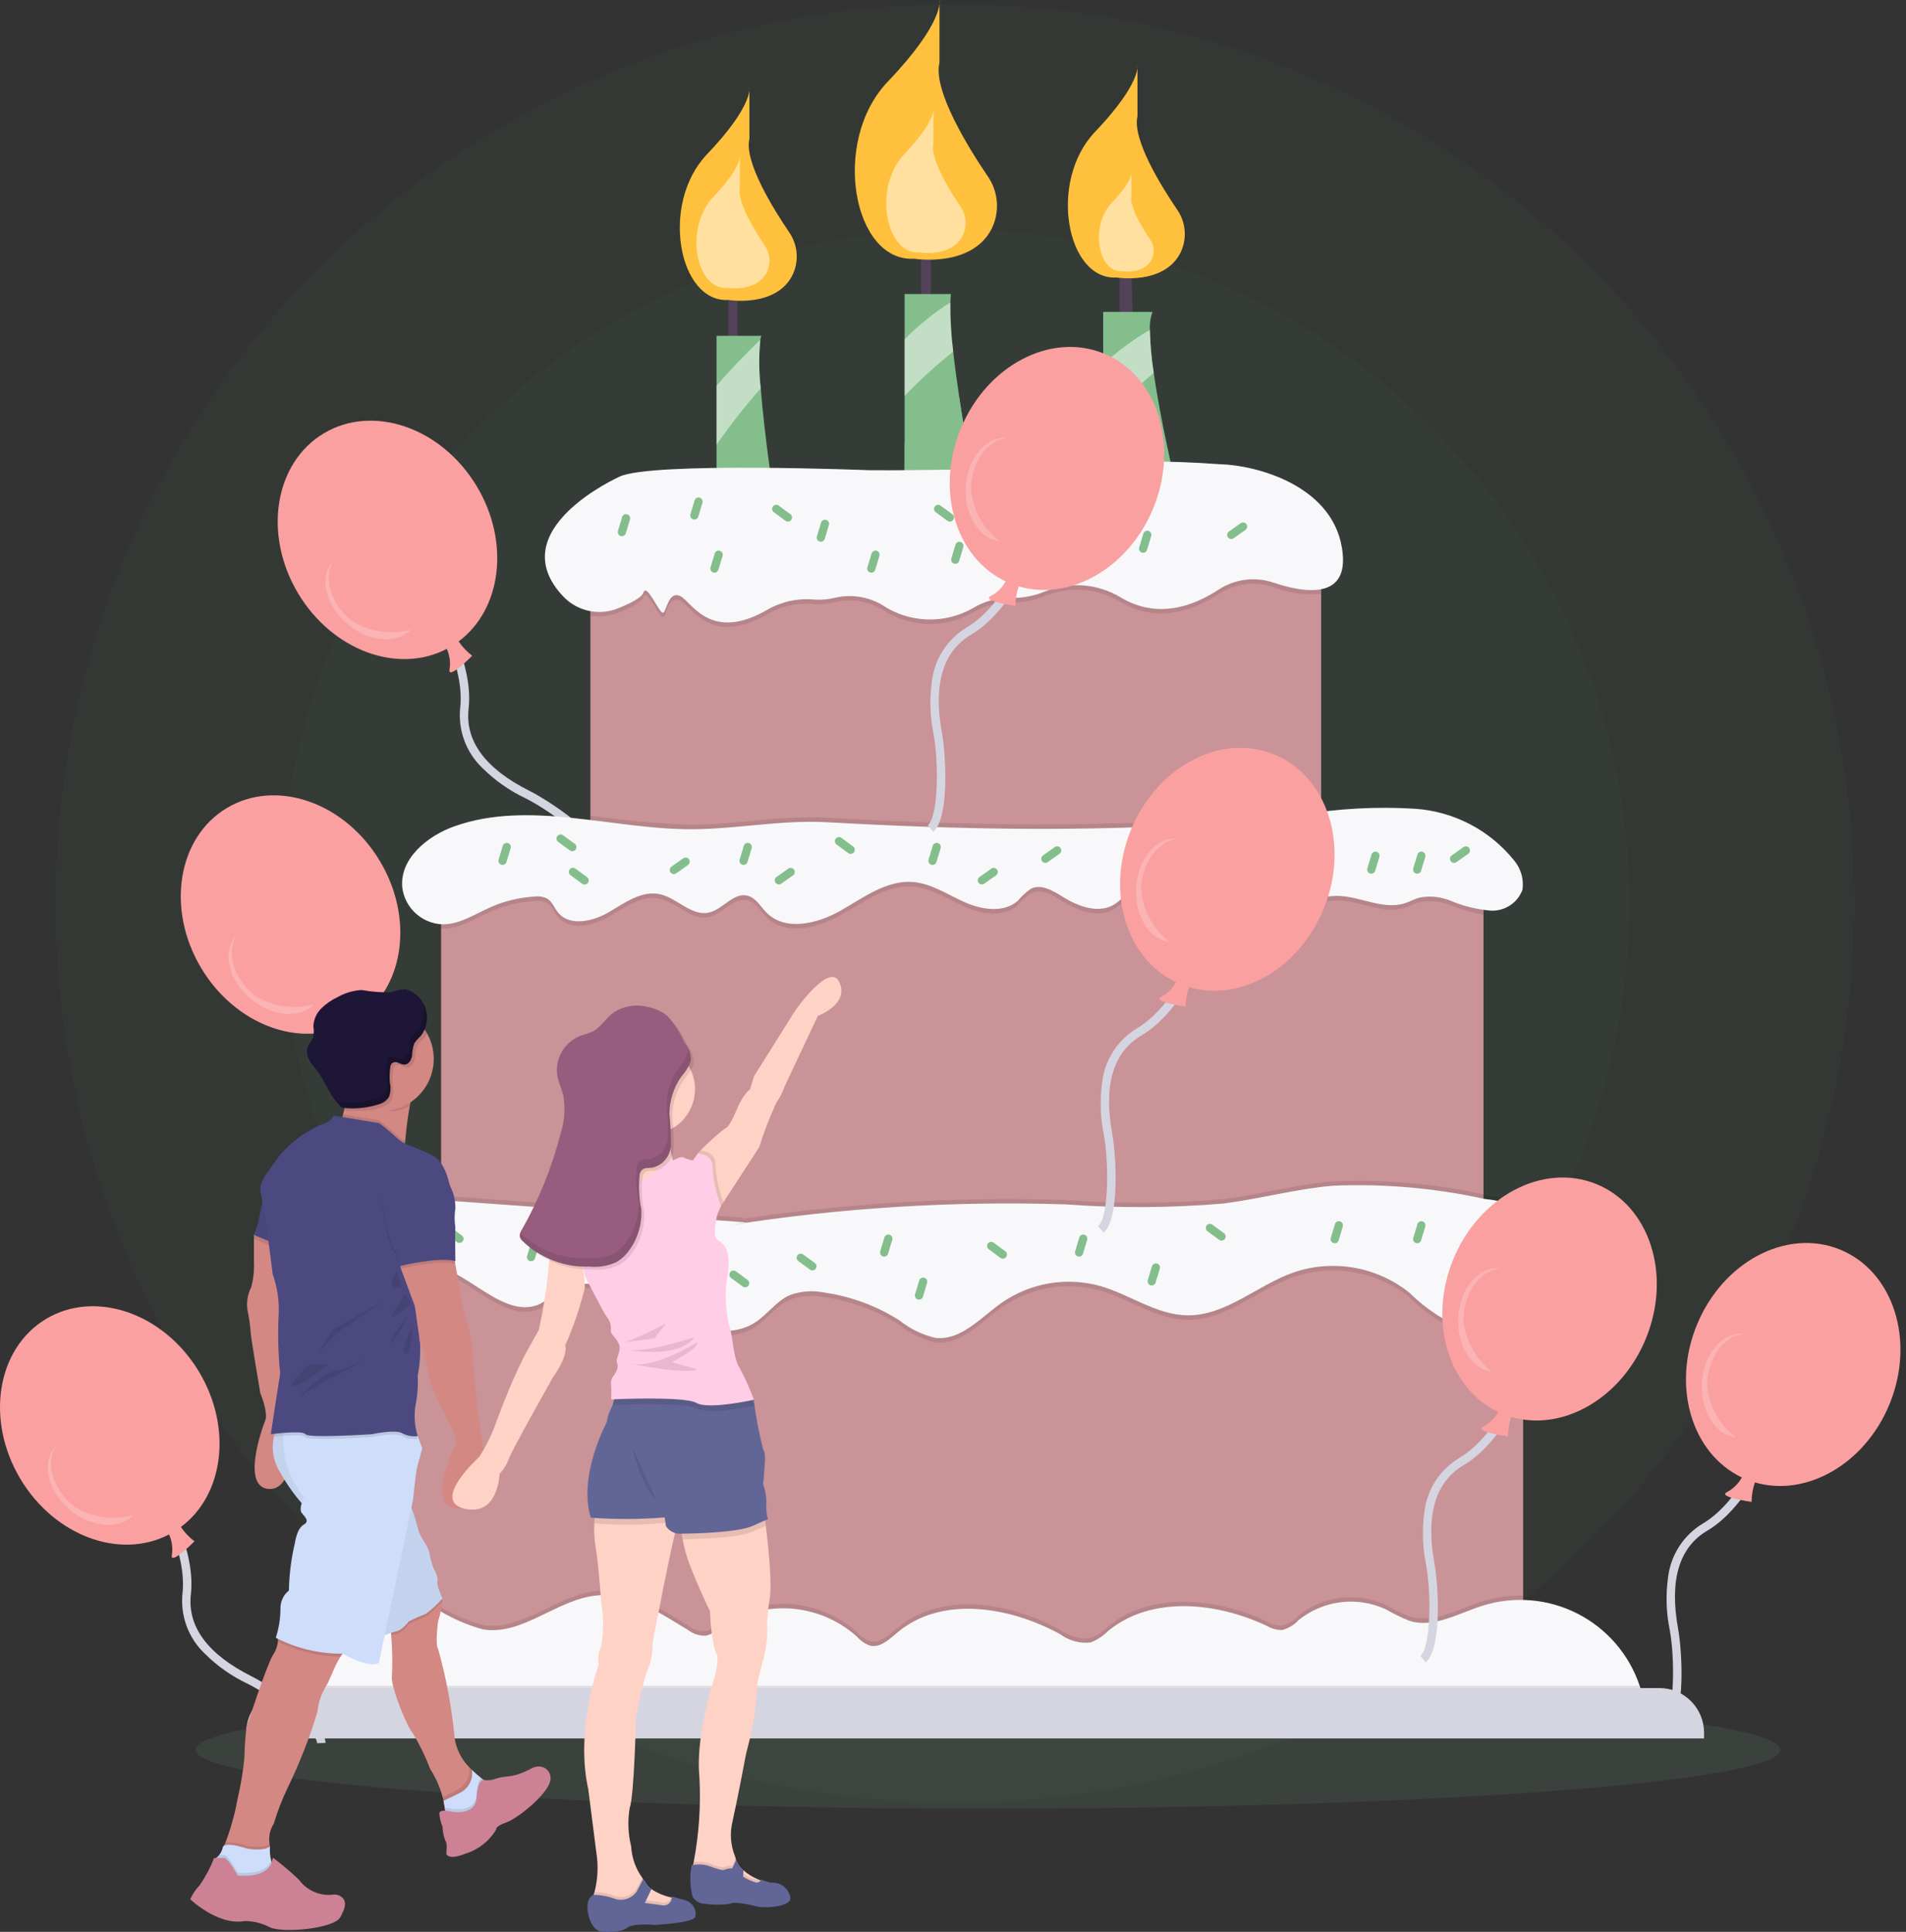
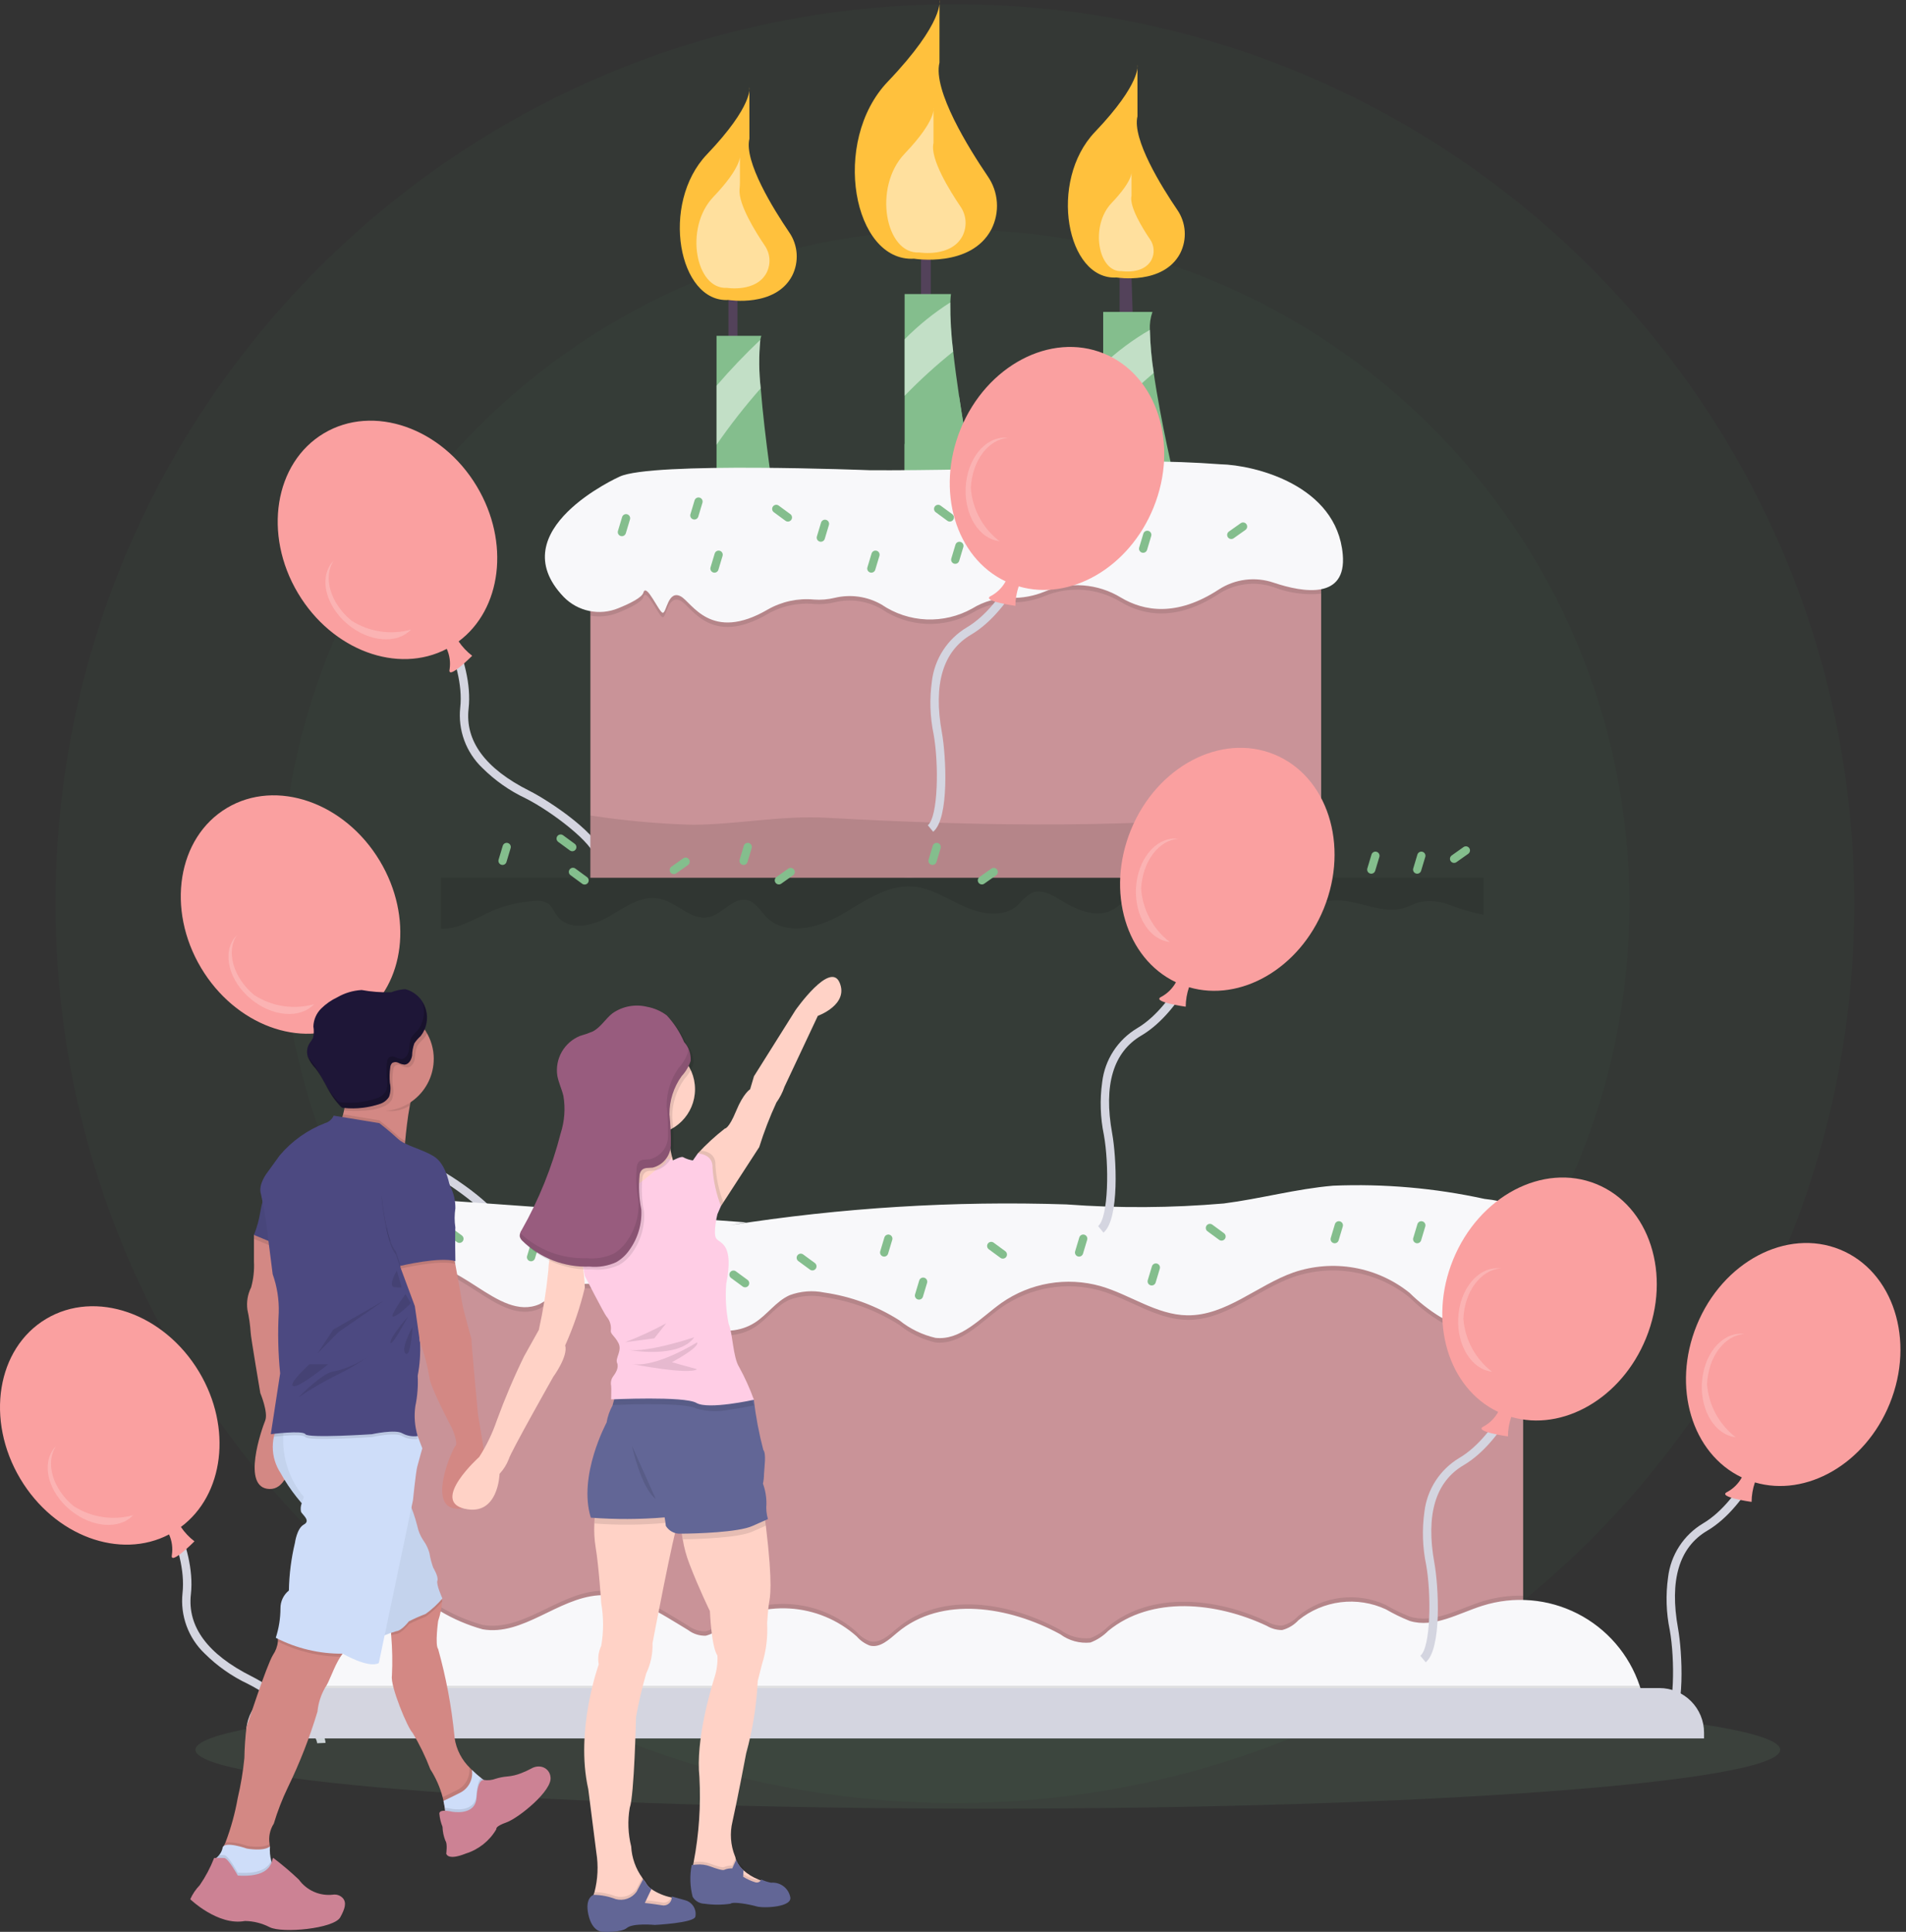
<svg xmlns="http://www.w3.org/2000/svg" width="148" height="150" viewBox="0 0 148 150" fill="none">
  <rect x="0" y="0" width="148" height="150" fill="#333333" stroke="none" />
  <g clip-path="url(#clip0_103_436)">
    <path d="M74.146 122.583C103.073 122.583 126.524 99.133 126.524 70.205C126.524 41.278 103.073 17.827 74.146 17.827C45.218 17.827 21.768 41.278 21.768 70.205C21.768 99.133 45.218 122.583 74.146 122.583Z" fill="#4E9459" fill-opacity="0.05" />
    <path d="M74.147 140.003C112.717 140.003 143.985 108.736 143.985 70.165C143.985 31.595 112.717 0.327 74.147 0.327C35.576 0.327 4.309 31.595 4.309 70.165C4.309 108.736 35.576 140.003 74.147 140.003Z" fill="#4E9459" fill-opacity="0.05" />
    <path d="M25.278 135.329L24.623 135.357C24.578 134.299 21.284 131.77 19.238 130.743C17.994 130.155 16.86 129.357 15.886 128.385C15.261 127.789 14.782 127.057 14.485 126.246C14.188 125.435 14.081 124.566 14.172 123.707C14.572 120.154 11.709 115.683 11.68 115.639L12.23 115.282C12.354 115.472 15.253 119.992 14.823 123.782C14.537 126.3 16.123 128.446 19.532 130.159C21.14 130.964 25.209 133.688 25.278 135.329Z" fill="#D4D5E0" />
    <path d="M15.465 106.533C12.735 101.964 7.414 100.117 3.58 102.408C-0.254 104.699 -1.149 110.26 1.58 114.829C4.231 119.265 9.324 121.135 13.127 119.143C13.351 119.638 13.428 120.188 13.348 120.726C13.156 121.633 15.1 119.679 15.1 119.679C14.691 119.366 14.335 118.989 14.047 118.563C17.389 116.078 18.051 110.861 15.465 106.533Z" fill="#FAA0A0" />
    <path opacity="0.2" d="M5.716 116.944C4.072 115.59 3.495 113.544 4.359 112.275C4.312 112.323 4.267 112.375 4.223 112.425C3.19 113.681 3.743 115.844 5.459 117.256C7.125 118.627 9.275 118.787 10.344 117.646C9.567 117.862 8.753 117.91 7.955 117.789C7.158 117.668 6.395 117.38 5.716 116.944Z" fill="white" />
    <path d="M46.841 66.568L46.187 66.596C46.142 65.538 42.848 63.009 40.802 61.982C39.558 61.394 38.424 60.596 37.45 59.624C36.825 59.027 36.346 58.295 36.049 57.484C35.752 56.673 35.645 55.805 35.736 54.946C36.136 51.393 33.273 46.922 33.244 46.878L33.794 46.521C33.918 46.712 36.817 51.231 36.387 55.021C36.101 57.539 37.687 59.685 41.096 61.398C42.703 62.204 46.772 64.927 46.841 66.568Z" fill="#D4D5E0" />
    <path d="M37.029 37.772C34.299 33.203 28.978 31.356 25.144 33.647C21.31 35.938 20.415 41.499 23.144 46.068C25.795 50.504 30.888 52.374 34.691 50.382C34.916 50.877 34.993 51.427 34.912 51.965C34.72 52.872 36.664 50.918 36.664 50.918C36.256 50.605 35.9 50.229 35.611 49.803C38.953 47.317 39.615 42.1 37.029 37.772Z" fill="#FAA0A0" />
    <path opacity="0.2" d="M27.281 48.183C25.636 46.83 25.06 44.783 25.924 43.514C25.877 43.562 25.831 43.614 25.788 43.664C24.754 44.92 25.308 47.083 27.024 48.495C28.69 49.866 30.84 50.026 31.909 48.885C31.132 49.101 30.318 49.15 29.52 49.029C28.723 48.908 27.96 48.62 27.281 48.183Z" fill="white" />
    <path d="M39.315 95.659L38.66 95.687C38.615 94.629 35.321 92.1 33.275 91.073C32.031 90.484 30.897 89.687 29.923 88.715C29.298 88.118 28.819 87.386 28.522 86.575C28.224 85.764 28.117 84.896 28.209 84.037C28.609 80.484 25.746 76.013 25.717 75.969L26.267 75.612C26.391 75.802 29.29 80.322 28.86 84.112C28.574 86.63 30.16 88.776 33.569 90.489C35.177 91.295 39.246 94.018 39.315 95.659Z" fill="#D4D5E0" />
    <path d="M29.502 66.863C26.772 62.294 21.451 60.447 17.617 62.738C13.783 65.029 12.888 70.59 15.617 75.159C18.268 79.595 23.361 81.465 27.164 79.473C27.389 79.969 27.465 80.518 27.385 81.056C27.193 81.963 29.137 80.009 29.137 80.009C28.728 79.697 28.373 79.32 28.084 78.894C31.426 76.408 32.088 71.191 29.502 66.863Z" fill="#FAA0A0" />
    <path opacity="0.2" d="M19.753 77.274C18.108 75.92 17.532 73.874 18.396 72.605C18.349 72.652 18.304 72.702 18.261 72.755C17.227 74.011 17.78 76.174 19.497 77.586C21.163 78.957 23.312 79.117 24.381 77.976C23.604 78.192 22.79 78.24 21.992 78.12C21.195 77.999 20.432 77.71 19.753 77.274Z" fill="white" />
    <path d="M129.625 134.158L129.209 133.652C130.027 132.98 130.066 128.827 129.657 126.575C129.378 125.226 129.334 123.839 129.525 122.475C129.626 121.617 129.923 120.794 130.392 120.069C130.861 119.344 131.491 118.736 132.232 118.292C135.313 116.477 137.161 111.498 137.179 111.448L137.794 111.672C137.716 111.885 135.849 116.921 132.564 118.856C130.38 120.142 129.619 122.698 130.302 126.456C130.623 128.227 130.894 133.111 129.625 134.158Z" fill="#D4D5E0" />
    <path d="M146.731 109.001C148.739 104.072 147.014 98.71 142.878 97.024C138.742 95.338 133.76 97.968 131.752 102.897C129.802 107.683 131.372 112.876 135.252 114.717C134.991 115.194 134.598 115.586 134.12 115.846C133.28 116.238 136.01 116.616 136.01 116.616C136.014 116.101 136.101 115.591 136.268 115.104C140.258 116.275 144.829 113.67 146.731 109.001Z" fill="#FAA0A0" />
    <path opacity="0.2" d="M132.55 107.473C132.642 105.345 133.927 103.656 135.464 103.581C135.397 103.572 135.33 103.566 135.264 103.563C133.639 103.493 132.244 105.236 132.148 107.456C132.055 109.612 133.22 111.425 134.775 111.594C134.134 111.103 133.605 110.482 133.222 109.771C132.838 109.061 132.609 108.278 132.55 107.473Z" fill="white" />
    <path opacity="0.1" d="M76.703 140.436C110.683 140.436 138.23 138.389 138.23 135.864C138.23 133.339 110.683 131.292 76.703 131.292C42.722 131.292 15.176 133.339 15.176 135.864C15.176 138.389 42.722 140.436 76.703 140.436Z" fill="#84BE8D" />
    <path d="M71.519 16.745V23.932H72.274V16.397L71.519 16.745Z" fill="#53425A" />
    <path d="M86.938 18.658V25.324H87.981L87.749 17.905L86.938 18.658Z" fill="#53425A" />
    <path d="M57.266 19.932L56.566 20.686V27.178H57.266V19.932Z" fill="#53425A" />
    <path d="M60.16 39.059H55.639V26.077H59.117C59.081 26.177 59.054 26.28 59.037 26.385C58.916 27.638 58.927 28.9 59.07 30.15C59.372 34.013 60.16 39.059 60.16 39.059Z" fill="#84BE8D" />
    <path d="M75.925 39.059L70.244 39.759V22.831H73.841C73.817 23.022 73.801 23.24 73.792 23.481C73.781 24.758 73.856 26.034 74.016 27.301C74.138 28.401 74.297 29.588 74.473 30.765C74.608 31.678 74.755 32.586 74.899 33.45C75.419 36.55 75.925 39.059 75.925 39.059Z" fill="#84BE8D" />
    <path d="M91.226 37.32L85.662 37.784V24.221H89.487C89.33 24.669 89.262 25.143 89.287 25.616C89.312 26.735 89.412 27.851 89.587 28.956C90.132 32.755 91.226 37.32 91.226 37.32Z" fill="#84BE8D" />
    <path d="M58.189 6.776C58.189 6.776 58.537 8.167 54.889 11.992C51.241 15.817 52.689 23.526 56.57 23.292C56.57 23.292 60.2 23.892 61.506 21.419C61.778 20.886 61.899 20.288 61.859 19.691C61.818 19.094 61.616 18.519 61.274 18.028C60.074 16.261 57.759 12.547 58.192 10.772L58.189 6.776Z" fill="#FFC13D" />
    <path opacity="0.5" d="M57.455 12.033C57.455 12.033 57.672 12.902 55.391 15.291C53.11 17.68 54.015 22.491 56.441 22.35C56.441 22.35 58.759 22.732 59.551 21.128C59.706 20.798 59.773 20.433 59.742 20.07C59.711 19.706 59.585 19.357 59.377 19.058C58.669 18.014 57.344 15.892 57.425 14.726C57.438 14.544 57.455 14.362 57.455 14.179V12.033Z" fill="white" />
    <path d="M88.322 5.031C88.322 5.031 88.67 6.422 85.022 10.247C81.374 14.072 82.822 21.781 86.703 21.547C86.703 21.547 90.333 22.147 91.639 19.674C91.91 19.14 92.032 18.543 91.991 17.946C91.951 17.349 91.749 16.774 91.407 16.283C90.207 14.516 87.892 10.802 88.325 9.027L88.322 5.031Z" fill="#FFC13D" />
    <path opacity="0.5" d="M87.861 13.322C87.861 13.322 88.024 13.973 86.315 15.763C84.606 17.553 85.284 21.163 87.102 21.053C87.102 21.053 88.802 21.333 89.412 20.177C89.539 19.927 89.596 19.648 89.577 19.368C89.558 19.089 89.464 18.82 89.304 18.59C88.742 17.763 87.659 16.025 87.862 15.19L87.861 13.322Z" fill="white" />
    <path d="M72.951 0C72.951 0 73.374 1.692 68.933 6.343C64.493 10.994 66.255 20.369 70.978 20.087C70.978 20.087 75.391 20.815 76.978 17.81C77.308 17.162 77.457 16.435 77.407 15.709C77.358 14.983 77.112 14.284 76.697 13.686C75.237 11.537 72.422 7.021 72.95 4.863L72.951 0Z" fill="#FFC13D" />
    <path opacity="0.5" d="M72.485 8.396C72.485 8.396 72.721 9.34 70.244 11.935C67.767 14.53 68.75 19.76 71.384 19.603C71.384 19.603 73.847 20.009 74.733 18.332C74.917 17.97 75 17.565 74.972 17.16C74.944 16.755 74.807 16.365 74.576 16.032C73.762 14.832 72.192 12.313 72.485 11.11V8.396Z" fill="white" />
    <path opacity="0.5" d="M59.07 30.15C57.84 31.543 56.695 33.008 55.639 34.537V29.95C56.712 28.705 57.846 27.516 59.039 26.385C58.918 27.637 58.928 28.899 59.07 30.15Z" fill="white" />
    <path opacity="0.5" d="M74.014 27.301C72.687 28.364 71.428 29.509 70.244 30.73V26.345C71.315 25.26 72.504 24.299 73.79 23.481C73.779 24.758 73.854 26.034 74.014 27.301Z" fill="white" />
    <path d="M74.897 33.45C73.497 34.674 71.579 36.415 70.244 37.628V34.49C71.639 33.207 73.344 31.729 74.471 30.765C74.606 31.678 74.752 32.585 74.897 33.45Z" fill="#84BE8D" />
    <path opacity="0.5" d="M89.59 28.956C88.249 30.079 86.69 31.623 85.662 32.686V28.31C86.763 27.272 87.981 26.366 89.291 25.61C89.316 26.731 89.415 27.849 89.59 28.956Z" fill="white" />
    <path d="M102.587 42.189H45.844V68.156H102.587V42.189Z" fill="#C99398" />
    <path opacity="0.1" d="M102.584 42.189V46.098C101.327 46.221 100.059 46.045 98.884 45.585C98.18 45.347 97.432 45.272 96.696 45.365C95.959 45.458 95.253 45.716 94.631 46.121C91.362 48.258 88.81 47.806 87.031 46.744C86.149 46.206 85.153 45.884 84.123 45.804C83.093 45.725 82.059 45.89 81.105 46.287C80.272 46.63 79.378 46.794 78.478 46.769C77.426 46.755 76.392 47.04 75.496 47.591C74.41 48.2 73.176 48.495 71.932 48.442C70.688 48.389 69.484 47.99 68.454 47.291C67.352 46.656 66.049 46.468 64.813 46.766C64.284 46.894 63.738 46.938 63.196 46.898C61.954 46.781 60.707 47.05 59.624 47.668C55.192 50.257 53.724 47.113 52.855 46.651C51.869 46.129 51.755 47.926 51.464 47.926C51.173 47.926 50.189 45.551 49.956 46.361C49.848 46.742 48.936 47.199 47.996 47.578C47.313 47.854 46.566 47.931 45.842 47.801V42.189H102.584Z" fill="black" />
    <path d="M48.105 37.012C48.105 37.012 38.806 41.162 43.769 46.348C44.306 46.9 44.995 47.279 45.749 47.436C46.503 47.594 47.286 47.522 47.999 47.231C48.938 46.853 49.85 46.395 49.959 46.015C50.191 45.204 51.176 47.58 51.467 47.58C51.757 47.58 51.873 45.78 52.858 46.305C53.73 46.767 55.194 49.912 59.625 47.322C60.709 46.705 61.957 46.436 63.198 46.552C63.741 46.593 64.286 46.548 64.814 46.42C66.051 46.123 67.354 46.31 68.456 46.945C69.486 47.644 70.691 48.043 71.935 48.096C73.179 48.149 74.413 47.854 75.499 47.245C76.394 46.693 77.429 46.407 78.481 46.421C79.381 46.447 80.276 46.283 81.107 45.939C82.061 45.543 83.096 45.378 84.126 45.457C85.156 45.537 86.152 45.858 87.034 46.396C88.815 47.46 91.368 47.911 94.635 45.775C95.257 45.37 95.962 45.111 96.699 45.018C97.435 44.925 98.183 45 98.886 45.238C101.263 46.038 104.566 46.538 104.266 43.061C103.802 37.671 97.427 36.106 94.76 36.048C90.747 35.752 86.718 35.752 82.704 36.048C77.719 36.57 67.576 36.512 67.576 36.512C67.576 36.512 50.547 35.833 48.105 37.012Z" fill="#F8F8FA" />
-     <path d="M115.194 68.156H34.252V99.947H115.194V68.156Z" fill="#C99398" />
    <path opacity="0.1" d="M102.585 62.733V68.156H71.032C70.978 68.149 70.924 68.144 70.87 68.14C70.603 68.12 70.335 68.125 70.07 68.156H45.844V63.32C48.468 63.724 51.115 63.964 53.77 64.04C57.253 64.024 60.694 63.301 64.184 63.496C76.384 64.174 88.809 64.376 100.962 62.931C101.502 62.867 102.044 62.799 102.585 62.733Z" fill="black" />
    <path opacity="0.1" d="M115.192 68.156V71.023C114.312 70.858 113.449 70.609 112.615 70.282C111.862 69.977 111.038 69.895 110.24 70.044C109.83 70.153 109.456 70.369 109.051 70.494C107.357 71.023 105.591 69.922 103.815 69.915C102.055 69.908 100.482 70.969 98.764 71.355C96.109 71.955 93.395 70.905 90.851 69.934C90.367 69.671 89.833 69.514 89.284 69.475C88.735 69.435 88.183 69.513 87.667 69.704C87.244 69.939 86.926 70.325 86.514 70.579C85.309 71.323 83.732 70.742 82.53 69.991C81.77 69.516 80.85 68.958 80.049 69.358C79.67 69.62 79.329 69.933 79.034 70.287C77.949 71.259 76.241 70.998 74.911 70.407C73.581 69.816 72.32 68.943 70.87 68.835C68.825 68.68 67.034 70.059 65.25 71.069C63.466 72.079 60.992 72.677 59.536 71.231C59.054 70.753 58.698 70.061 58.036 69.896C56.946 69.625 56.127 70.974 55.028 71.211C53.673 71.503 52.571 70.062 51.213 69.778C49.808 69.484 48.5 70.461 47.261 71.178C46.022 71.895 44.22 72.306 43.321 71.188C43.034 70.831 42.878 70.352 42.485 70.115C42.185 69.968 41.849 69.914 41.518 69.96C40.342 70.025 39.187 70.301 38.108 70.775C36.87 71.321 35.672 72.14 34.321 72.114C34.297 72.114 34.272 72.114 34.248 72.114V68.153L115.192 68.156Z" fill="black" />
-     <path d="M53.768 64.388C47.559 64.414 41.146 62.088 35.293 64.157C33.169 64.908 31.015 66.686 31.239 68.927C31.338 69.687 31.701 70.388 32.265 70.908C32.829 71.428 33.557 71.733 34.323 71.771C35.675 71.797 36.873 70.977 38.11 70.432C39.188 69.957 40.344 69.68 41.521 69.615C41.851 69.57 42.188 69.624 42.488 69.771C42.88 70.006 43.037 70.487 43.324 70.844C44.224 71.962 46.024 71.555 47.264 70.833C48.504 70.111 49.812 69.133 51.217 69.427C52.574 69.711 53.677 71.153 55.032 70.86C56.132 70.623 56.949 69.275 58.04 69.546C58.7 69.71 59.056 70.402 59.54 70.881C60.994 72.327 63.469 71.729 65.253 70.718C67.037 69.707 68.828 68.329 70.873 68.483C72.324 68.592 73.585 69.465 74.915 70.056C76.245 70.647 77.953 70.907 79.037 69.936C79.333 69.582 79.674 69.269 80.053 69.006C80.853 68.606 81.775 69.166 82.534 69.64C83.734 70.391 85.313 70.972 86.519 70.227C86.93 69.973 87.249 69.587 87.671 69.353C88.187 69.162 88.739 69.084 89.288 69.123C89.837 69.163 90.371 69.32 90.855 69.583C93.398 70.553 96.114 71.6 98.769 71.003C100.486 70.617 102.061 69.557 103.82 69.564C105.594 69.571 107.362 70.671 109.056 70.143C109.456 70.017 109.835 69.802 110.244 69.693C111.042 69.543 111.867 69.626 112.62 69.931C113.606 70.349 114.652 70.611 115.72 70.706C116.256 70.741 116.789 70.603 117.239 70.31C117.69 70.018 118.034 69.588 118.22 69.084C118.278 68.677 118.249 68.263 118.134 67.868C118.02 67.474 117.823 67.108 117.557 66.795C116.619 65.632 115.451 64.677 114.126 63.988C112.801 63.3 111.347 62.894 109.857 62.795C106.881 62.615 103.895 62.776 100.957 63.277C88.804 64.721 76.38 64.52 64.18 63.842C60.694 63.65 57.252 64.371 53.768 64.388Z" fill="#F8F8FA" />
    <path d="M118.271 97.078H28.773V133.941H118.271V97.078Z" fill="#C99398" />
-     <path opacity="0.1" d="M118.668 96.068C114.192 97.034 109.657 97.707 105.093 98.085C103.561 97.818 101.987 97.938 100.513 98.434C100.485 98.443 100.457 98.451 100.43 98.462C97.61 99.462 95.182 101.827 92.191 101.788C89.804 101.757 87.74 100.18 85.446 99.519C84.791 99.33 84.115 99.22 83.433 99.191C82.97 99.167 82.505 99.18 82.044 99.229C79.271 99.302 76.497 99.329 73.724 99.274C69.655 99.192 65.595 98.923 61.535 98.655L48.515 97.794L36.265 96.985L33.257 96.785C32.177 96.714 31.375 96.947 30.939 95.985C30.745 95.43 30.697 94.835 30.797 94.256C30.897 93.677 31.144 93.133 31.513 92.676C32.059 92.686 32.607 92.725 33.151 92.763C41.418 93.346 49.684 93.948 57.951 94.571L56.68 94.795C65.314 93.435 74.057 92.894 82.793 93.18C86.864 93.483 90.952 93.458 95.019 93.107C97.864 92.742 100.651 91.97 103.51 91.728C107.453 91.565 111.401 91.908 115.256 92.75C116.074 92.879 116.884 93.051 117.683 93.265C117.831 94.253 118.165 95.204 118.668 96.068Z" fill="black" />
    <path opacity="0.1" d="M118.271 97.078V100.544C117.155 100.379 116.061 100.215 115.383 101.008C115.065 101.382 114.941 101.89 114.632 102.272C114.267 102.626 113.795 102.851 113.289 102.912C112.784 102.973 112.272 102.868 111.832 102.611C110.968 102.08 110.167 101.452 109.445 100.738C108.197 99.735 106.716 99.065 105.139 98.788C103.562 98.512 101.941 98.639 100.426 99.157C97.606 100.157 95.178 102.522 92.188 102.483C89.8 102.452 87.737 100.875 85.442 100.214C84.145 99.85 82.782 99.778 81.453 100.004C80.124 100.23 78.862 100.748 77.757 101.52C76.133 102.673 74.6 104.462 72.623 104.234C71.603 103.997 70.651 103.534 69.835 102.878C68.065 101.752 66.075 101.015 63.998 100.715C63.097 100.53 62.161 100.603 61.298 100.924C60.246 101.399 59.566 102.447 58.59 103.063C56.321 104.491 53.379 103.202 51.039 101.893C48.7 100.584 45.803 99.243 43.486 100.593C42.975 100.963 42.444 101.305 41.895 101.616C38.636 103.047 35.434 97.533 32.089 98.752C31.334 99.027 30.733 99.62 29.988 99.926C29.603 100.083 29.185 100.141 28.771 100.096V97.083L118.271 97.078Z" fill="black" />
    <path d="M57.955 94.916C49.688 94.294 41.422 93.692 33.155 93.109C31.724 92.923 30.271 92.995 28.866 93.321C28.165 93.493 27.521 93.847 27.001 94.347C26.48 94.847 26.101 95.476 25.902 96.17C25.841 96.695 25.912 97.227 26.109 97.717C26.306 98.207 26.622 98.641 27.028 98.979C27.435 99.316 27.919 99.547 28.437 99.65C28.955 99.754 29.491 99.726 29.996 99.57C30.739 99.264 31.34 98.67 32.096 98.396C35.441 97.179 38.643 102.696 41.902 101.26C42.451 100.95 42.982 100.609 43.493 100.239C45.812 98.893 48.707 100.239 51.046 101.539C53.385 102.839 56.327 104.139 58.597 102.708C59.574 102.093 60.253 101.045 61.306 100.571C62.168 100.249 63.104 100.176 64.006 100.362C66.083 100.661 68.073 101.398 69.844 102.525C70.659 103.18 71.612 103.643 72.631 103.88C74.608 104.109 76.142 102.318 77.765 101.166C78.87 100.394 80.132 99.876 81.461 99.65C82.79 99.424 84.153 99.496 85.451 99.86C87.744 100.521 89.809 102.099 92.195 102.13C95.186 102.169 97.614 99.802 100.433 98.803C101.948 98.285 103.569 98.159 105.146 98.435C106.723 98.711 108.204 99.382 109.453 100.384C110.174 101.098 110.975 101.726 111.84 102.256C112.28 102.513 112.791 102.619 113.297 102.557C113.802 102.496 114.274 102.271 114.64 101.917C114.949 101.535 115.072 101.026 115.391 100.653C116.696 99.127 119.539 101.144 121.122 99.907C121.489 99.6 121.743 99.181 121.847 98.714C121.974 97.906 121.856 97.079 121.507 96.339C121.158 95.6 120.594 94.982 119.89 94.567C118.465 93.763 116.891 93.26 115.265 93.089C111.41 92.247 107.463 91.902 103.52 92.065C100.662 92.307 97.874 93.08 95.029 93.445C90.962 93.796 86.874 93.82 82.804 93.518C74.068 93.232 65.324 93.773 56.69 95.132" fill="#F8F8FA" />
    <path opacity="0.1" d="M118.271 123.904V132.564C114.846 132.739 111.42 132.914 107.993 133.087C102.46 133.369 96.922 133.65 91.385 133.542C86.704 133.45 82.034 133.081 77.355 132.935C67.516 132.629 57.654 133.316 47.839 132.528C44.699 132.276 41.569 131.874 38.423 131.695C35.208 131.517 31.983 131.564 28.773 131.834V123.674C29.069 123.65 29.365 123.643 29.661 123.653C31.213 123.704 32.739 124.073 34.142 124.736C35.184 125.362 36.305 125.844 37.475 126.169C40.587 126.706 43.291 123.769 46.442 123.531C48.979 123.343 51.26 124.917 53.435 126.231C53.828 126.528 54.31 126.681 54.803 126.666C55.199 126.563 55.564 126.365 55.867 126.089C57.453 124.98 59.368 124.438 61.301 124.552C63.233 124.666 65.071 125.429 66.516 126.717C66.791 127.034 67.139 127.279 67.531 127.43C68.331 127.642 69.046 126.95 69.677 126.418C73.106 123.527 78.39 124.396 82.325 126.552C82.998 127.051 83.832 127.28 84.665 127.195C85.187 126.996 85.66 126.687 86.052 126.289C89.403 123.54 94.442 124.051 98.362 125.899C98.723 126.115 99.137 126.228 99.557 126.224C100.043 126.097 100.482 125.833 100.822 125.464C101.762 124.702 102.896 124.218 104.097 124.07C105.297 123.921 106.515 124.112 107.612 124.622C108.206 124.968 108.824 125.269 109.462 125.522C111.335 126.094 113.237 124.931 115.106 124.341C116.13 124.021 117.2 123.874 118.271 123.904Z" fill="black" />
    <path d="M127.705 132.433C121.135 132.766 114.565 133.099 107.995 133.433C102.462 133.715 96.924 133.996 91.386 133.889C86.706 133.797 82.035 133.428 77.356 133.282C67.519 132.976 57.657 133.663 47.842 132.875C44.702 132.623 41.572 132.221 38.425 132.042C34.886 131.848 31.337 131.923 27.808 132.266C26.942 132.472 26.053 132.573 25.162 132.566C24.373 132.406 24.674 132.315 24.933 131.566C25.009 131.344 25.075 131.118 25.128 130.89C25.307 129.972 25.422 129.042 25.471 128.108C25.453 127.489 25.558 126.873 25.78 126.295C26.002 125.717 26.337 125.19 26.765 124.743C27.611 124.153 28.64 123.888 29.666 123.995C31.218 124.046 32.742 124.414 34.147 125.078C35.188 125.703 36.309 126.185 37.48 126.511C40.593 127.048 43.295 124.111 46.447 123.873C48.983 123.685 51.263 125.259 53.44 126.573C53.832 126.87 54.315 127.023 54.806 127.008C55.203 126.905 55.568 126.707 55.87 126.431C57.457 125.321 59.372 124.78 61.305 124.894C63.237 125.008 65.075 125.771 66.52 127.059C66.795 127.376 67.143 127.621 67.534 127.772C68.335 127.984 69.049 127.292 69.681 126.76C73.111 123.868 78.394 124.738 82.329 126.894C83.002 127.393 83.837 127.622 84.669 127.537C85.191 127.338 85.664 127.029 86.055 126.631C89.406 123.882 94.445 124.393 98.367 126.242C98.727 126.458 99.141 126.57 99.561 126.567C100.048 126.439 100.488 126.173 100.827 125.802C101.767 125.04 102.901 124.557 104.102 124.408C105.302 124.259 106.521 124.451 107.618 124.961C108.211 125.306 108.829 125.607 109.468 125.861C111.341 126.433 113.242 125.27 115.111 124.68C117.554 123.909 120.201 124.127 122.484 125.288C124.766 126.449 126.502 128.459 127.317 130.887C127.49 131.39 127.62 131.907 127.705 132.433Z" fill="#F8F8FA" />
    <path opacity="0.1" d="M127.705 132.433C121.135 132.766 114.565 133.1 107.995 133.433C102.462 133.715 96.924 133.996 91.386 133.889C86.706 133.797 82.035 133.428 77.356 133.282C67.519 132.976 57.657 133.663 47.842 132.875C44.702 132.623 41.572 132.221 38.425 132.042C34.886 131.848 31.337 131.923 27.808 132.266C26.942 132.473 26.053 132.573 25.162 132.566C24.373 132.406 24.674 132.316 24.933 131.566C25.009 131.344 25.075 131.119 25.128 130.89H127.317C127.49 131.39 127.62 131.903 127.705 132.425L127.705 132.433Z" fill="black" />
    <path d="M22.588 131.072H128.854C129.773 131.072 130.654 131.437 131.304 132.087C131.954 132.736 132.319 133.618 132.319 134.537V134.984H19.119V134.537C19.119 134.081 19.209 133.631 19.383 133.21C19.558 132.789 19.813 132.407 20.135 132.085C20.458 131.763 20.84 131.508 21.261 131.334C21.682 131.161 22.133 131.071 22.588 131.072Z" fill="#D4D5E0" />
    <path d="M48.918 40.331C48.968 40.162 48.873 39.984 48.704 39.934C48.535 39.883 48.357 39.979 48.307 40.147L47.984 41.223C47.933 41.392 48.029 41.569 48.197 41.62C48.366 41.671 48.544 41.575 48.595 41.406L48.918 40.331Z" fill="#84BE8D" />
    <path d="M39.65 65.855C39.701 65.686 39.605 65.509 39.436 65.458C39.268 65.407 39.09 65.503 39.039 65.672L38.716 66.747C38.666 66.916 38.761 67.094 38.93 67.145C39.099 67.195 39.277 67.1 39.327 66.931L39.65 65.855Z" fill="#84BE8D" />
    <path d="M29.722 95.411C29.773 95.242 29.677 95.064 29.509 95.014C29.34 94.963 29.162 95.059 29.111 95.227L28.788 96.303C28.738 96.472 28.834 96.65 29.002 96.7C29.171 96.751 29.349 96.655 29.399 96.486L29.722 95.411Z" fill="#84BE8D" />
    <path d="M54.545 97.374C54.595 97.205 54.5 97.027 54.331 96.977C54.162 96.926 53.984 97.022 53.934 97.19L53.611 98.266C53.56 98.435 53.656 98.612 53.825 98.663C53.993 98.714 54.171 98.618 54.222 98.449L54.545 97.374Z" fill="#84BE8D" />
    <path d="M69.283 96.268C69.334 96.099 69.238 95.921 69.069 95.871C68.9 95.82 68.723 95.916 68.672 96.084L68.349 97.16C68.298 97.329 68.394 97.507 68.563 97.557C68.731 97.608 68.909 97.512 68.96 97.343L69.283 96.268Z" fill="#84BE8D" />
    <path d="M90.058 98.51C90.109 98.341 90.013 98.163 89.845 98.113C89.676 98.062 89.498 98.158 89.447 98.326L89.124 99.402C89.074 99.571 89.169 99.749 89.338 99.799C89.507 99.85 89.685 99.754 89.735 99.586L90.058 98.51Z" fill="#84BE8D" />
    <path d="M104.267 95.233C104.318 95.064 104.222 94.886 104.054 94.836C103.885 94.785 103.707 94.881 103.656 95.05L103.333 96.125C103.283 96.294 103.378 96.472 103.547 96.522C103.716 96.573 103.894 96.477 103.944 96.309L104.267 95.233Z" fill="#84BE8D" />
    <path d="M41.863 96.632C41.914 96.463 41.818 96.285 41.649 96.235C41.48 96.184 41.303 96.28 41.252 96.449L40.929 97.524C40.878 97.693 40.974 97.871 41.143 97.921C41.312 97.972 41.489 97.876 41.54 97.708L41.863 96.632Z" fill="#84BE8D" />
    <path d="M71.988 99.609C72.039 99.44 71.943 99.263 71.774 99.212C71.606 99.161 71.428 99.257 71.377 99.426L71.054 100.501C71.003 100.67 71.099 100.848 71.268 100.898C71.437 100.949 71.614 100.853 71.665 100.685L71.988 99.609Z" fill="#84BE8D" />
    <path d="M84.418 96.268C84.468 96.099 84.373 95.921 84.204 95.871C84.035 95.82 83.857 95.916 83.807 96.084L83.484 97.16C83.433 97.329 83.529 97.507 83.698 97.557C83.866 97.608 84.044 97.512 84.095 97.343L84.418 96.268Z" fill="#84BE8D" />
    <path d="M110.672 95.233C110.722 95.064 110.627 94.886 110.458 94.836C110.289 94.785 110.111 94.881 110.061 95.05L109.738 96.125C109.687 96.294 109.783 96.472 109.951 96.522C110.12 96.573 110.298 96.477 110.349 96.309L110.672 95.233Z" fill="#84BE8D" />
    <path d="M80.775 39.836C80.633 39.731 80.434 39.762 80.329 39.904C80.225 40.046 80.256 40.246 80.398 40.35L81.303 41.015C81.445 41.119 81.644 41.089 81.749 40.947C81.853 40.804 81.823 40.605 81.681 40.501L80.775 39.836Z" fill="#84BE8D" />
    <path d="M73.035 39.258C72.893 39.153 72.694 39.184 72.589 39.326C72.485 39.468 72.516 39.668 72.657 39.772L73.563 40.437C73.705 40.541 73.904 40.51 74.009 40.368C74.113 40.226 74.082 40.027 73.94 39.922L73.035 39.258Z" fill="#84BE8D" />
    <path d="M60.465 39.258C60.323 39.153 60.123 39.184 60.019 39.326C59.915 39.468 59.945 39.668 60.087 39.772L60.992 40.437C61.134 40.541 61.334 40.51 61.438 40.368C61.543 40.226 61.512 40.027 61.37 39.922L60.465 39.258Z" fill="#84BE8D" />
    <path d="M43.723 64.855C43.581 64.751 43.381 64.781 43.277 64.923C43.172 65.065 43.203 65.265 43.345 65.369L44.25 66.034C44.392 66.138 44.592 66.108 44.696 65.966C44.8 65.824 44.77 65.624 44.628 65.52L43.723 64.855Z" fill="#84BE8D" />
    <path d="M44.678 67.441C44.536 67.336 44.336 67.367 44.232 67.509C44.127 67.651 44.158 67.851 44.3 67.955L45.205 68.62C45.347 68.724 45.547 68.694 45.651 68.552C45.755 68.409 45.725 68.21 45.583 68.106L44.678 67.441Z" fill="#84BE8D" />
-     <path d="M65.338 65.059C65.196 64.955 64.996 64.986 64.892 65.128C64.788 65.27 64.818 65.469 64.96 65.574L65.865 66.238C66.007 66.343 66.207 66.312 66.311 66.17C66.416 66.028 66.385 65.829 66.243 65.724L65.338 65.059Z" fill="#84BE8D" />
    <path d="M57.143 98.715C57.001 98.61 56.801 98.641 56.697 98.783C56.592 98.925 56.623 99.125 56.765 99.229L57.67 99.894C57.812 99.998 58.012 99.967 58.116 99.825C58.22 99.683 58.19 99.484 58.048 99.379L57.143 98.715Z" fill="#84BE8D" />
    <path d="M87.717 66.392C87.575 66.288 87.375 66.319 87.271 66.461C87.167 66.603 87.197 66.802 87.339 66.907L88.244 67.571C88.386 67.676 88.586 67.645 88.69 67.503C88.794 67.361 88.764 67.162 88.622 67.057L87.717 66.392Z" fill="#84BE8D" />
    <path d="M96.92 67.615C96.778 67.51 96.578 67.541 96.474 67.683C96.37 67.825 96.4 68.025 96.542 68.129L97.447 68.794C97.589 68.898 97.789 68.867 97.893 68.725C97.998 68.583 97.967 68.384 97.825 68.279L96.92 67.615Z" fill="#84BE8D" />
    <path d="M94.137 95.09C93.995 94.985 93.795 95.016 93.691 95.158C93.587 95.3 93.617 95.5 93.759 95.604L94.664 96.269C94.806 96.373 95.006 96.342 95.11 96.2C95.215 96.058 95.184 95.859 95.042 95.754L94.137 95.09Z" fill="#84BE8D" />
    <path d="M113.104 98.36C112.962 98.255 112.762 98.286 112.658 98.428C112.553 98.57 112.584 98.77 112.726 98.874L113.631 99.539C113.773 99.643 113.973 99.612 114.077 99.471C114.181 99.329 114.151 99.129 114.009 99.025L113.104 98.36Z" fill="#84BE8D" />
    <path d="M48.772 96.488C48.63 96.383 48.43 96.414 48.326 96.556C48.221 96.698 48.252 96.897 48.394 97.002L49.299 97.667C49.441 97.771 49.641 97.74 49.745 97.598C49.849 97.456 49.819 97.257 49.677 97.152L48.772 96.488Z" fill="#84BE8D" />
    <path d="M34.959 95.266C34.817 95.162 34.617 95.193 34.513 95.335C34.409 95.477 34.439 95.676 34.581 95.781L35.486 96.445C35.629 96.55 35.828 96.519 35.932 96.377C36.037 96.235 36.006 96.035 35.864 95.931L34.959 95.266Z" fill="#84BE8D" />
    <path d="M62.367 97.404C62.225 97.299 62.026 97.33 61.921 97.472C61.817 97.614 61.847 97.814 61.989 97.918L62.895 98.583C63.037 98.687 63.236 98.656 63.341 98.514C63.445 98.372 63.414 98.173 63.272 98.068L62.367 97.404Z" fill="#84BE8D" />
    <path d="M77.156 96.488C77.014 96.383 76.815 96.414 76.71 96.556C76.606 96.698 76.637 96.897 76.779 97.002L77.684 97.667C77.826 97.771 78.025 97.74 78.13 97.598C78.234 97.456 78.203 97.257 78.061 97.152L77.156 96.488Z" fill="#84BE8D" />
    <path d="M96.708 41.146C96.852 41.044 96.886 40.845 96.784 40.701C96.682 40.557 96.483 40.523 96.339 40.625L95.423 41.274C95.279 41.376 95.245 41.575 95.347 41.719C95.449 41.863 95.648 41.897 95.792 41.795L96.708 41.146Z" fill="#84BE8D" />
    <path d="M80.397 43.545C80.541 43.443 80.575 43.244 80.473 43.1C80.372 42.956 80.172 42.922 80.029 43.024L79.112 43.673C78.969 43.775 78.935 43.974 79.037 44.118C79.138 44.262 79.337 44.296 79.481 44.194L80.397 43.545Z" fill="#84BE8D" />
    <path d="M53.423 67.164C53.567 67.062 53.601 66.863 53.499 66.719C53.397 66.576 53.198 66.541 53.054 66.643L52.138 67.293C51.994 67.394 51.96 67.593 52.062 67.737C52.164 67.881 52.363 67.915 52.507 67.813L53.423 67.164Z" fill="#84BE8D" />
    <path d="M61.579 67.966C61.723 67.864 61.757 67.665 61.655 67.522C61.553 67.378 61.354 67.344 61.21 67.446L60.294 68.095C60.15 68.197 60.116 68.396 60.218 68.539C60.32 68.683 60.519 68.717 60.663 68.615L61.579 67.966Z" fill="#84BE8D" />
    <path d="M77.345 67.966C77.489 67.864 77.522 67.665 77.421 67.522C77.319 67.378 77.12 67.344 76.976 67.446L76.06 68.095C75.916 68.197 75.882 68.396 75.984 68.539C76.086 68.683 76.285 68.717 76.428 68.615L77.345 67.966Z" fill="#84BE8D" />
-     <path d="M82.272 66.294C82.416 66.192 82.45 65.993 82.348 65.849C82.247 65.705 82.047 65.671 81.904 65.773L80.987 66.422C80.844 66.524 80.81 66.723 80.912 66.867C81.013 67.011 81.212 67.045 81.356 66.943L82.272 66.294Z" fill="#84BE8D" />
    <path d="M93.939 66.919C94.082 66.817 94.116 66.618 94.014 66.474C93.913 66.33 93.713 66.296 93.57 66.398L92.653 67.047C92.51 67.149 92.476 67.348 92.578 67.492C92.679 67.636 92.878 67.67 93.022 67.568L93.939 66.919Z" fill="#84BE8D" />
    <path d="M102.452 65.586C102.596 65.484 102.63 65.285 102.528 65.141C102.426 64.997 102.227 64.963 102.083 65.065L101.167 65.714C101.023 65.816 100.989 66.015 101.091 66.159C101.193 66.303 101.392 66.337 101.536 66.235L102.452 65.586Z" fill="#84BE8D" />
    <path d="M114.009 66.294C114.153 66.192 114.187 65.993 114.085 65.849C113.983 65.705 113.784 65.671 113.64 65.773L112.724 66.422C112.58 66.524 112.546 66.723 112.648 66.867C112.75 67.011 112.949 67.045 113.092 66.943L114.009 66.294Z" fill="#84BE8D" />
    <path d="M78.367 39.037C78.418 38.868 78.322 38.69 78.153 38.64C77.984 38.589 77.807 38.685 77.756 38.853L77.433 39.929C77.382 40.098 77.478 40.276 77.647 40.326C77.816 40.377 77.993 40.281 78.044 40.112L78.367 39.037Z" fill="#84BE8D" />
    <path d="M87.926 38.612C87.976 38.443 87.88 38.265 87.712 38.215C87.543 38.164 87.365 38.26 87.314 38.429L86.992 39.504C86.941 39.673 87.037 39.851 87.205 39.901C87.374 39.952 87.552 39.856 87.603 39.688L87.926 38.612Z" fill="#84BE8D" />
    <path d="M74.802 42.477C74.853 42.308 74.757 42.13 74.589 42.08C74.42 42.029 74.242 42.125 74.192 42.293L73.868 43.369C73.818 43.538 73.914 43.715 74.082 43.766C74.251 43.817 74.429 43.721 74.48 43.552L74.802 42.477Z" fill="#84BE8D" />
    <path d="M56.107 43.163C56.158 42.994 56.062 42.816 55.893 42.766C55.725 42.715 55.547 42.811 55.496 42.979L55.173 44.055C55.123 44.224 55.218 44.401 55.387 44.452C55.556 44.503 55.734 44.407 55.784 44.238L56.107 43.163Z" fill="#84BE8D" />
    <path d="M89.392 41.62C89.443 41.451 89.347 41.273 89.179 41.223C89.01 41.172 88.832 41.268 88.781 41.436L88.458 42.512C88.408 42.681 88.503 42.858 88.672 42.909C88.841 42.96 89.019 42.864 89.069 42.695L89.392 41.62Z" fill="#84BE8D" />
    <path d="M54.545 39.037C54.595 38.868 54.5 38.69 54.331 38.64C54.162 38.589 53.984 38.685 53.934 38.853L53.611 39.929C53.56 40.098 53.656 40.276 53.825 40.326C53.993 40.377 54.171 40.281 54.222 40.112L54.545 39.037Z" fill="#84BE8D" />
    <path d="M64.365 40.763C64.416 40.594 64.32 40.416 64.151 40.366C63.983 40.315 63.805 40.411 63.754 40.58L63.431 41.655C63.38 41.824 63.476 42.002 63.645 42.052C63.813 42.103 63.991 42.007 64.042 41.839L64.365 40.763Z" fill="#84BE8D" />
    <path d="M58.367 65.855C58.418 65.686 58.322 65.509 58.153 65.458C57.984 65.407 57.807 65.503 57.756 65.672L57.433 66.747C57.382 66.916 57.478 67.094 57.647 67.145C57.816 67.195 57.993 67.1 58.044 66.931L58.367 65.855Z" fill="#84BE8D" />
    <path d="M73.039 65.855C73.09 65.686 72.994 65.509 72.825 65.458C72.656 65.407 72.478 65.503 72.428 65.672L72.105 66.747C72.054 66.916 72.15 67.094 72.319 67.145C72.487 67.195 72.665 67.1 72.716 66.931L73.039 65.855Z" fill="#84BE8D" />
    <path d="M107.107 66.537C107.158 66.368 107.062 66.19 106.893 66.14C106.725 66.089 106.547 66.185 106.496 66.353L106.173 67.429C106.123 67.598 106.218 67.775 106.387 67.826C106.556 67.877 106.734 67.781 106.784 67.612L107.107 66.537Z" fill="#84BE8D" />
    <path d="M110.672 66.537C110.722 66.368 110.627 66.19 110.458 66.14C110.289 66.089 110.111 66.185 110.061 66.353L109.738 67.429C109.687 67.598 109.783 67.775 109.951 67.826C110.12 67.877 110.298 67.781 110.349 67.612L110.672 66.537Z" fill="#84BE8D" />
    <path d="M68.287 43.163C68.338 42.994 68.242 42.816 68.073 42.766C67.904 42.715 67.727 42.811 67.676 42.979L67.353 44.055C67.302 44.224 67.398 44.401 67.567 44.452C67.735 44.503 67.913 44.407 67.964 44.238L68.287 43.163Z" fill="#84BE8D" />
    <path d="M63.504 78.878L60.915 84.384C60.767 84.821 60.555 85.234 60.287 85.609C59.768 86.733 59.323 87.889 58.953 89.07L56.174 93.353L55.984 93.645L54.894 93.345L54.131 90.49L54.177 89.662L54.184 89.562C54.829 88.86 55.531 88.214 56.284 87.629C56.284 87.629 56.584 87.664 57.156 86.271C57.728 84.878 58.246 84.577 58.246 84.577L58.546 83.568L61.763 78.446C61.763 78.446 64.463 74.579 65.194 76.295C65.925 78.011 63.504 78.878 63.504 78.878Z" fill="#FFD2C6" />
    <path d="M32.181 84.666C32.041 84.959 31.941 85.268 31.881 85.586C31.863 85.667 31.846 85.752 31.826 85.839C31.647 86.756 31.526 87.912 31.464 88.581C31.433 88.919 31.418 89.135 31.418 89.135C31.418 89.135 24.918 88.699 26.041 87.609C26.331 87.307 26.538 86.934 26.641 86.528C26.673 86.413 26.701 86.295 26.726 86.175C26.778 85.903 26.811 85.628 26.826 85.351C26.826 85.281 26.833 85.212 26.835 85.142C26.848 84.692 26.826 84.242 26.77 83.795C26.77 83.795 28.886 83.782 30.48 83.965C31.549 84.088 32.386 84.299 32.181 84.666Z" fill="#D38884" />
    <path d="M52.742 117.985C52.734 118.078 52.704 118.169 52.655 118.249C52.355 118.685 50.667 127.593 50.667 127.593C50.695 128.403 50.526 129.207 50.177 129.938C49.856 131.05 49.592 132.178 49.386 133.317C49.386 133.317 49.251 139.417 48.898 140.372C48.728 141.369 48.767 142.39 49.011 143.372C49.059 144.251 49.359 145.098 49.876 145.811C49.9 145.844 49.922 145.877 49.941 145.905C50.05 146.062 50.122 146.151 50.122 146.151C50.215 146.333 50.345 146.493 50.504 146.622C50.528 146.642 50.554 146.661 50.58 146.681C51.044 146.991 51.562 147.21 52.108 147.326L52.16 147.337C52.378 147.385 52.52 147.405 52.52 147.405L52.655 148.142L51.212 148.442L48.461 148.632C48.461 148.632 45.218 148.879 45.954 147.432C46.005 147.335 46.049 147.235 46.087 147.132C46.113 147.062 46.139 146.99 46.161 146.916C46.422 145.912 46.471 144.865 46.305 143.841L45.677 138.911C44.644 134.334 46.492 129.238 46.492 129.238C46.404 128.748 46.471 128.244 46.686 127.795C46.875 126.703 46.875 125.587 46.686 124.495C46.686 124.495 46.496 121.579 46.25 120.136C46.153 119.529 46.119 118.914 46.15 118.301C46.163 117.941 46.196 117.582 46.25 117.226L52.462 116.402C52.645 116.91 52.739 117.445 52.742 117.985Z" fill="#FFD2C6" />
    <path opacity="0.1" d="M52.657 148.137L51.214 148.437L48.463 148.627C48.463 148.627 45.22 148.873 45.956 147.427C46.007 147.328 46.052 147.227 46.089 147.122C46.115 147.052 46.141 146.98 46.163 146.906C46.726 146.924 47.281 147.036 47.806 147.237C48.102 147.317 48.416 147.305 48.705 147.203C48.994 147.101 49.245 146.913 49.425 146.664L49.874 145.808L49.939 145.684C50.048 145.841 50.12 145.93 50.12 145.93C50.228 146.141 50.385 146.323 50.578 146.46L50.502 146.619L50.066 147.537C50.066 147.537 50.624 147.594 51.387 147.716C51.535 147.756 51.692 147.737 51.825 147.664C51.959 147.591 52.06 147.469 52.106 147.324L52.158 147.335C52.376 147.383 52.518 147.402 52.518 147.402L52.657 148.137Z" fill="black" />
    <path d="M53.994 148.823C53.885 149.313 50.847 149.464 50.847 149.464C50.847 149.464 49.158 149.3 48.683 149.695C48.208 150.09 46.815 149.995 46.761 149.995C46.707 149.995 45.972 149.967 45.684 148.648C45.405 147.362 46.059 147.138 46.092 147.127C46.68 147.134 47.262 147.247 47.81 147.46C48.107 147.54 48.42 147.528 48.71 147.426C48.999 147.323 49.25 147.135 49.43 146.887L49.944 145.906C50.053 146.063 50.125 146.152 50.125 146.152C50.233 146.363 50.39 146.545 50.583 146.682L50.071 147.759C50.071 147.759 50.629 147.816 51.392 147.938C51.483 147.959 51.578 147.959 51.669 147.939C51.761 147.918 51.846 147.878 51.92 147.821C51.994 147.763 52.054 147.69 52.097 147.607C52.139 147.523 52.162 147.431 52.164 147.338C52.168 147.31 52.171 147.283 52.171 147.255C52.171 147.255 52.646 147.392 53.233 147.555C53.495 147.634 53.718 147.807 53.859 148.042C53.999 148.276 54.048 148.555 53.994 148.823Z" fill="#626696" />
    <path d="M59.713 124.478C59.641 124.914 59.567 126.041 59.567 126.041C59.627 127.118 59.492 128.198 59.167 129.227L58.84 130.509C58.748 132.413 58.447 134.301 57.94 136.139C57.94 136.139 57.24 139.844 56.876 141.444C56.66 142.333 56.727 143.267 57.066 144.116C57.084 144.16 57.094 144.181 57.094 144.181C57.101 144.212 57.107 144.24 57.116 144.27C57.127 144.314 57.14 144.357 57.155 144.399C57.236 144.622 57.357 144.828 57.512 145.007C57.573 145.079 57.64 145.146 57.712 145.207C57.712 145.207 57.718 145.216 57.723 145.218C58.064 145.521 58.456 145.762 58.88 145.931C58.944 145.957 59.005 145.981 59.063 146.003C59.252 146.074 59.445 146.135 59.641 146.184C59.682 146.195 59.706 146.199 59.706 146.199L59.56 147.056L57.635 146.563L55.057 145.726L53.788 145C53.788 145 53.801 144.93 53.827 144.8C53.827 144.794 53.827 144.785 53.827 144.778C53.838 144.721 53.849 144.654 53.864 144.578C54.278 142.408 54.427 140.197 54.309 137.991C54.002 135.123 55.196 131.162 55.488 130.218C55.661 129.678 55.735 129.112 55.706 128.546C55.233 127.855 55.124 125.096 55.124 125.096C55.124 125.096 54.252 123.315 53.531 121.425C53.293 120.808 53.119 120.168 53.012 119.516C52.929 119.054 52.896 118.585 52.912 118.116C52.912 118.116 58.762 112.776 59.405 117.946C59.427 118.12 59.447 118.288 59.466 118.452C60.04 123.187 59.782 124.057 59.713 124.478Z" fill="#FFD2C6" />
    <path opacity="0.1" d="M59.716 146.202L59.57 147.058L57.645 146.566L55.067 145.729L53.799 145.003C53.799 145.003 53.812 144.933 53.838 144.803C53.838 144.796 53.838 144.788 53.838 144.781C53.849 144.724 53.86 144.657 53.875 144.581L54.056 144.564H54.071C54.437 144.529 54.806 144.579 55.15 144.71C55.571 144.867 56.12 145.048 56.233 144.971C56.427 144.887 56.639 144.85 56.85 144.862L57.118 144.276L57.157 144.187C57.238 144.41 57.359 144.616 57.514 144.795C57.577 144.871 57.647 144.941 57.721 145.006L57.71 145.213L57.695 145.507C57.983 145.69 58.294 145.834 58.621 145.934C58.705 145.955 58.794 145.955 58.878 145.934C58.941 145.96 59.002 145.984 59.061 146.006C59.249 146.077 59.442 146.138 59.638 146.187C59.692 146.197 59.716 146.202 59.716 146.202Z" fill="black" />
    <path d="M58.757 148.028C58.221 147.873 56.924 147.628 56.715 147.819C56.049 147.915 55.373 147.915 54.708 147.819C54.52 147.816 54.335 147.764 54.173 147.668C54.011 147.573 53.876 147.437 53.782 147.274C53.574 146.469 53.55 145.628 53.71 144.813L53.843 144.8L54.065 144.778H54.08C54.446 144.743 54.815 144.793 55.159 144.924C55.58 145.081 56.129 145.262 56.242 145.186C56.436 145.102 56.647 145.065 56.859 145.077L57.167 144.401C57.247 144.624 57.368 144.83 57.524 145.009C57.587 145.085 57.656 145.156 57.731 145.221L57.705 145.721C57.993 145.904 58.304 146.048 58.631 146.148C58.71 146.178 58.797 146.181 58.878 146.155C58.959 146.129 59.029 146.077 59.076 146.006C59.09 145.983 59.101 145.958 59.109 145.932C59.351 146.048 59.606 146.133 59.87 146.185C60.204 146.154 60.538 146.245 60.811 146.441C61.083 146.638 61.275 146.926 61.352 147.253C61.623 148.092 59.288 148.181 58.757 148.028Z" fill="#626696" />
    <path opacity="0.1" d="M52.744 117.985C52.624 118.02 52.515 118.052 52.413 118.085C52.152 118.164 51.884 118.221 51.613 118.255C49.8 118.416 47.976 118.429 46.16 118.294C46.173 117.934 46.206 117.576 46.26 117.22L52.472 116.396C52.653 116.906 52.745 117.444 52.744 117.985Z" fill="black" />
    <path d="M58.163 116.477C58.163 116.477 55.883 116.83 54.028 117.236C53.409 117.371 52.836 117.513 52.413 117.65C52.152 117.729 51.884 117.786 51.613 117.82C49.705 117.979 47.786 117.987 45.876 117.842C44.869 114.573 47.101 110.458 47.101 110.458C47.179 109.99 47.336 109.539 47.565 109.124L47.574 109.091L47.892 107.925H56.364L56.464 108.425L56.68 109.445L58.009 115.761L58.163 116.477Z" fill="#626696" />
    <path opacity="0.1" d="M59.476 118.458L59.426 118.48L58.434 118.92C57.361 119.415 54.149 119.509 53.026 119.52C52.943 119.058 52.91 118.589 52.926 118.12C52.926 118.12 58.776 112.78 59.419 117.95C59.437 118.127 59.456 118.295 59.476 118.458Z" fill="black" />
    <path d="M59.631 117.952L59.424 118.044L58.432 118.484C57.34 118.984 54.025 119.077 52.963 119.084C52.834 119.084 52.739 119.084 52.684 119.084C52.485 119.068 52.293 119.005 52.122 118.901C51.952 118.797 51.809 118.654 51.703 118.484C51.703 118.419 51.653 118.096 51.609 117.819C51.572 117.597 51.539 117.405 51.539 117.405C50.4 116.916 49.297 116.345 48.239 115.698C47.406 115.131 47.615 111.106 47.777 109.081C47.834 108.381 47.884 107.924 47.884 107.924L56.461 108.424L57.661 108.494L58.35 108.647L58.533 108.686C58.688 110 58.934 111.301 59.27 112.581C59.514 112.881 59.353 113.889 59.324 114.462C59.323 114.709 59.296 114.955 59.243 115.196C59.426 115.7 59.517 116.233 59.513 116.77C59.477 117.168 59.517 117.569 59.631 117.952Z" fill="#626696" />
    <path d="M20.919 115.615C18.702 115.541 20.337 110.929 20.592 110.305C20.847 109.681 20.213 108.167 20.213 108.167C20.213 108.167 19.465 103.767 19.465 103.481C19.426 102.882 19.342 102.286 19.212 101.7C19.129 101.103 19.23 100.494 19.502 99.956C19.681 99.305 19.755 98.63 19.72 97.956V95.885L20.213 95.231L21.477 96.425L21.828 96.756L22.445 99.071L22.227 102.386L22.118 105.618L22.881 110.086C22.881 110.086 23.136 115.687 20.919 115.615Z" fill="#D38884" />
    <path opacity="0.1" d="M21.609 96.981L19.719 96.198V95.891L20.212 95.237L21.476 96.432L21.609 96.981Z" fill="black" />
    <path d="M20.736 92.257C20.494 92.853 20.318 93.475 20.212 94.11C20.114 94.72 19.949 95.317 19.719 95.89L21.826 96.762L20.736 92.257Z" fill="#4C4981" />
    <path opacity="0.05" d="M20.736 92.257C20.494 92.853 20.318 93.475 20.212 94.11C20.114 94.72 19.949 95.317 19.719 95.89L21.826 96.762L20.736 92.257Z" fill="black" />
    <path d="M37.457 138.132L37.283 138.503C37.283 138.503 37.093 139.737 37.093 139.765C37.093 139.793 36.548 140.617 36.548 140.617L35.177 140.909L34.595 140.839C34.566 140.5 34.514 140.164 34.44 139.832C34.418 139.738 34.396 139.642 34.37 139.544C34.166 138.775 33.843 138.044 33.413 137.375C33.038 136.392 32.576 135.444 32.033 134.542C31.669 134.215 30.289 130.909 30.433 130.111C30.485 129.067 30.465 128.021 30.376 126.979C30.317 125.979 30.252 125.142 30.252 125.142L33.702 123.1L34.102 123.734C34.101 123.735 34.101 123.736 34.101 123.738C34.101 123.739 34.101 123.74 34.102 123.741L34.342 124.118C34.342 124.118 34.342 124.19 34.329 124.31C34.329 124.323 34.329 124.338 34.329 124.354C34.289 124.867 34.186 125.374 34.022 125.862C34.022 125.862 33.763 127.715 34.022 128.042C34.637 130.241 35.059 132.488 35.284 134.76C35.291 134.823 35.295 134.884 35.299 134.943C35.431 135.846 35.862 136.678 36.524 137.306L36.531 137.312C36.568 137.351 36.607 137.391 36.646 137.43C36.901 137.682 37.172 137.916 37.457 138.132Z" fill="#D38884" />
    <path opacity="0.1" d="M34.594 140.838L35.176 140.908L36.547 140.616C36.547 140.616 37.092 139.79 37.092 139.764C37.092 139.738 37.282 138.502 37.282 138.502L37.456 138.132L37.478 138.086C37.143 137.853 36.828 137.594 36.534 137.31L36.527 137.303C36.494 137.273 36.464 137.242 36.427 137.209C36.479 137.55 36.426 137.899 36.274 138.21C36.123 138.52 35.88 138.777 35.579 138.946C35.073 139.205 34.657 139.406 34.365 139.546L34.594 140.838Z" fill="black" />
    <path d="M37.697 138.304L37.497 138.72C37.497 138.72 37.306 139.954 37.306 139.982C37.306 140.01 36.762 140.834 36.762 140.834L35.391 141.126L34.603 141.032C34.594 140.873 34.578 140.648 34.536 140.376C34.512 140.21 34.478 140.027 34.435 139.831C34.727 139.696 35.199 139.471 35.797 139.164C36.099 138.995 36.341 138.738 36.492 138.427C36.644 138.117 36.697 137.768 36.645 137.427C36.872 137.653 37.111 137.865 37.362 138.063C37.511 138.174 37.627 138.255 37.697 138.304Z" fill="#CEDDF9" />
    <path opacity="0.1" d="M37.696 138.303L37.496 138.719C37.496 138.719 37.306 139.952 37.306 139.981C37.306 140.01 36.761 140.833 36.761 140.833L35.39 141.125L34.603 141.031C34.594 140.872 34.577 140.647 34.535 140.375C34.704 140.382 34.871 140.404 35.035 140.443C35.035 140.443 36.907 140.843 36.997 139.362C37.049 138.521 37.224 138.191 37.363 138.062C37.511 138.174 37.626 138.255 37.696 138.303Z" fill="black" />
    <path d="M37.56 138.205C37.56 138.205 37.093 138.105 37.003 139.581C36.913 141.057 35.041 140.662 35.041 140.662C35.041 140.662 34.124 140.435 34.115 140.816C34.145 141.168 34.228 141.514 34.36 141.842C34.372 142.216 34.449 142.585 34.587 142.932C34.759 143.141 34.651 143.922 34.651 143.922C34.651 143.922 34.724 144.503 36.168 143.922C37.16 143.612 38.001 142.945 38.529 142.051C38.565 141.996 38.402 141.833 39.337 141.497C40.272 141.161 42.952 139.009 42.743 137.955C42.724 137.781 42.653 137.616 42.54 137.482C42.427 137.348 42.278 137.25 42.109 137.2C41.969 137.162 41.823 137.152 41.679 137.172C41.535 137.191 41.397 137.239 41.271 137.312C41.019 137.448 40.758 137.569 40.49 137.673C40.134 137.818 39.758 137.907 39.374 137.939C39.081 137.964 38.79 138.02 38.508 138.106C38.206 138.222 37.879 138.256 37.56 138.205Z" fill="#CC8294" />
    <path d="M26.966 128.029C26.76 128.202 26.583 128.407 26.441 128.635C25.911 129.441 25.595 130.568 25.236 131.054C24.913 131.624 24.713 132.255 24.65 132.907C24.044 134.918 23.278 136.877 22.361 138.766C21.92 139.68 21.552 140.627 21.261 141.599C20.961 142.064 20.843 142.624 20.932 143.171C20.941 143.232 20.947 143.28 20.952 143.313C20.957 143.346 20.963 143.37 20.963 143.37L20.952 143.39L20.322 144.46L18.322 144.183L17.287 143.483C17.372 143.346 17.447 143.203 17.511 143.056C17.934 141.941 18.251 140.788 18.459 139.614C18.7 138.591 18.873 137.554 18.976 136.508C18.99 135.706 19.044 134.905 19.139 134.108C19.139 134.108 20.706 129.287 21.199 128.496C21.409 128.188 21.54 127.832 21.578 127.461C21.585 127.386 21.581 127.311 21.567 127.237L22.245 126.563C22.245 126.563 27.838 127.335 26.966 128.029Z" fill="#D38884" />
    <path opacity="0.1" d="M20.959 143.151C20.959 143.151 20.952 143.212 20.948 143.312V143.388L20.318 144.458L18.318 144.181L17.283 143.481C17.368 143.344 17.443 143.202 17.507 143.054C18.072 143.027 18.635 143.117 19.163 143.318C19.163 143.318 20.408 143.556 20.931 143.174C20.942 143.168 20.951 143.16 20.959 143.151Z" fill="black" />
    <path d="M20.469 146.011L18.438 146.504L16.572 145.127L16.672 144.351C16.803 144.266 16.918 144.161 17.014 144.039C17.15 143.878 17.243 143.686 17.284 143.479C17.393 142.908 19.165 143.534 19.165 143.534C19.165 143.534 20.46 143.78 20.965 143.371C20.932 143.747 20.966 144.127 21.065 144.491C21.114 144.669 21.219 144.826 21.365 144.938C21.872 145.289 20.469 146.011 20.469 146.011Z" fill="#CEDDF9" />
    <path opacity="0.1" d="M20.469 146.01L18.438 146.503L16.572 145.125L16.672 144.349C16.802 144.264 16.918 144.159 17.014 144.037C17.149 144.037 17.297 144.037 17.422 144.048C17.736 144.076 18.47 145.412 18.47 145.412C20.314 145.534 20.863 144.932 21.059 144.488C21.108 144.666 21.213 144.823 21.359 144.935C21.872 145.289 20.469 146.01 20.469 146.01Z" fill="black" />
    <path d="M18.465 145.63C18.465 145.63 17.729 144.295 17.416 144.268C17.153 144.253 16.89 144.253 16.627 144.268C16.337 145.012 15.962 145.721 15.509 146.379C15.202 146.696 14.953 147.065 14.773 147.469C14.773 147.469 16.931 149.553 19.019 149.158C19.685 149.167 20.339 149.331 20.93 149.635C21.898 150.135 25.93 149.758 26.42 148.872C26.788 148.208 26.933 147.725 26.61 147.372C26.514 147.272 26.395 147.196 26.263 147.151C26.131 147.106 25.99 147.094 25.852 147.115C25.347 147.173 24.836 147.095 24.371 146.889C23.906 146.683 23.504 146.357 23.206 145.945C22.575 145.346 21.911 144.783 21.217 144.258C21.067 144.254 21.337 145.82 18.465 145.63Z" fill="#CC8294" />
    <path opacity="0.1" d="M34.348 124.334C34.343 124.341 34.338 124.347 34.333 124.352C33.957 124.798 33.526 125.195 33.051 125.533C32.604 125.702 32.168 125.895 31.743 126.113C31.743 126.113 31.198 126.841 30.762 126.876C30.63 126.894 30.502 126.928 30.378 126.976C30.319 125.976 30.254 125.139 30.254 125.139L33.704 123.097L34.104 123.731L34.103 123.735L34.104 123.738C34.196 123.995 34.298 124.231 34.331 124.307L34.348 124.334Z" fill="black" />
    <path d="M21.789 110.306C21.393 110.912 21.182 111.62 21.182 112.344C21.182 113.067 21.393 113.775 21.789 114.381C22.513 115.686 23.446 116.864 24.55 117.868L29.127 127.349C29.643 127.055 30.192 126.823 30.762 126.659C31.198 126.623 31.743 125.896 31.743 125.896C32.168 125.678 32.605 125.484 33.051 125.315C33.533 124.97 33.969 124.567 34.351 124.115C34.351 124.115 33.851 123.025 33.962 122.735C34.073 122.445 33.635 121.718 33.635 121.718C33.502 121.353 33.405 120.976 33.344 120.592C33.247 120.239 33.087 119.907 32.872 119.611C32.642 119.271 32.481 118.888 32.401 118.485C32.235 117.81 32.004 117.153 31.71 116.523L31.528 109.623L21.789 110.306Z" fill="#CEDDF9" />
    <path opacity="0.05" d="M34.35 124.116C33.967 124.568 33.531 124.971 33.05 125.316C32.603 125.485 32.166 125.678 31.742 125.896C31.742 125.896 31.197 126.624 30.761 126.659C30.45 126.725 30.149 126.832 29.867 126.979C29.477 127.158 29.126 127.349 29.126 127.349L24.549 117.868C24.148 117.518 23.776 117.137 23.437 116.728C22.816 115.998 22.264 115.212 21.787 114.381C21.262 113.538 21.076 112.528 21.266 111.554C21.351 111.107 21.528 110.683 21.787 110.308L25.043 110.079L31.523 109.623L31.578 111.663L31.704 116.523C31.704 116.523 31.811 116.767 31.942 117.088C32.148 117.535 32.3 118.005 32.395 118.488C32.475 118.891 32.635 119.275 32.866 119.615C33.081 119.911 33.241 120.243 33.339 120.596C33.399 120.98 33.496 121.358 33.629 121.723C33.629 121.723 34.065 122.449 33.956 122.739C33.847 123.029 34.35 124.116 34.35 124.116Z" fill="black" />
    <path opacity="0.1" d="M26.965 128.029C26.76 128.202 26.583 128.407 26.441 128.635C24.749 128.62 23.083 128.218 21.572 127.458C21.578 127.383 21.575 127.307 21.561 127.233L22.239 126.559C22.239 126.559 27.84 127.336 26.965 128.029Z" fill="black" />
    <path d="M32.793 112.456C32.793 112.456 32.503 113.472 32.393 113.908C32.283 114.344 32.066 116.489 32.066 116.489L31.94 117.089L29.865 126.98L29.414 129.131C28.614 129.567 26.614 128.403 26.614 128.403C24.806 128.42 23.021 127.997 21.414 127.169C21.654 126.43 21.776 125.657 21.778 124.88C21.775 124.615 21.833 124.353 21.946 124.114C22.059 123.874 22.225 123.664 22.432 123.498C22.454 122.25 22.612 121.007 22.903 119.793C22.903 119.793 23.049 118.668 23.594 118.376C24.139 118.084 23.522 117.65 23.376 117.395C23.325 117.173 23.343 116.94 23.428 116.728C23.475 116.56 23.53 116.395 23.594 116.233C22.482 114.907 21.91 113.21 21.994 111.481C21.991 111.188 22.004 110.895 22.033 110.603L25.033 110.078L31.593 108.931L32.26 110.988L32.428 111.504L32.793 112.456Z" fill="#CEDDF9" />
    <path opacity="0.1" d="M32.185 84.666C32.045 84.959 31.945 85.268 31.885 85.586C31.867 85.667 31.85 85.752 31.83 85.839C31.286 86.187 30.638 86.333 29.998 86.252C29.719 86.252 29.564 85.719 29.298 85.664C29.298 85.664 28.898 84.238 28.789 85.44C28.028 85.283 27.372 85.878 26.833 85.359L26.824 85.35C26.824 85.28 26.831 85.211 26.833 85.141C26.846 84.691 26.824 84.241 26.768 83.794C26.768 83.794 28.884 83.781 30.478 83.964C31.549 84.088 32.385 84.299 32.185 84.666Z" fill="black" />
    <path d="M33.68 82.22C33.68 82.82 33.546 83.414 33.288 83.956C33.031 84.499 32.656 84.977 32.19 85.357C31.724 85.737 31.18 86.008 30.597 86.151C30.013 86.294 29.405 86.306 28.817 86.185C28.067 86.03 27.377 85.666 26.826 85.135C26.275 84.604 25.886 83.927 25.704 83.184C25.522 82.441 25.555 81.661 25.798 80.935C26.041 80.21 26.485 79.568 27.078 79.084C27.671 78.601 28.39 78.295 29.149 78.204C29.909 78.112 30.679 78.237 31.371 78.566C32.062 78.894 32.646 79.411 33.055 80.058C33.464 80.705 33.682 81.454 33.682 82.22H33.68Z" fill="#D38884" />
    <path opacity="0.1" d="M31.464 88.58C31.433 88.918 31.418 89.134 31.418 89.134C31.418 89.134 24.918 88.698 26.041 87.608C26.329 87.305 26.535 86.933 26.636 86.527L29.456 86.989C29.456 86.989 30.256 87.608 30.873 88.189C31.05 88.347 31.249 88.478 31.464 88.58Z" fill="black" />
    <path opacity="0.1" d="M32.434 111.727C32.148 111.764 31.858 111.742 31.581 111.662C31.46 111.625 31.344 111.574 31.235 111.509C30.691 111.182 28.875 111.583 28.875 111.583C28.875 111.583 23.933 111.91 23.715 111.583C23.591 111.396 22.721 111.424 22.006 111.483C21.716 111.507 21.451 111.535 21.27 111.555C21.355 111.108 21.532 110.683 21.791 110.308L25.047 110.079L31.599 108.933L32.266 110.991C32.342 111.413 32.434 111.727 32.434 111.727Z" fill="black" />
    <path d="M29.456 87.207L25.91 86.626C25.847 86.766 25.755 86.89 25.64 86.99C25.524 87.091 25.389 87.165 25.242 87.207C23.875 87.733 22.662 88.595 21.718 89.714L20.774 91.018C20.774 91.018 20.011 91.962 20.265 92.725C20.512 93.827 20.694 94.943 20.81 96.067L21.173 98.937C21.514 99.892 21.674 100.902 21.645 101.916C21.559 103.491 21.596 105.07 21.754 106.639L21.027 111.361C21.027 111.361 23.497 111.034 23.715 111.361C23.933 111.688 28.873 111.361 28.873 111.361C28.873 111.361 30.689 110.961 31.234 111.288C31.6 111.486 32.021 111.562 32.434 111.506C32.203 110.754 32.141 109.96 32.252 109.181C32.414 108.405 32.475 107.612 32.434 106.82C32.6 105.959 32.661 105.08 32.616 104.204C32.434 103.804 33.016 102.351 33.016 102.351L34.941 92.216C34.941 92.216 34.708 90.4 33.68 89.782C32.652 89.164 31.49 88.982 30.872 88.402C30.254 87.822 29.456 87.207 29.456 87.207Z" fill="#4C4981" />
    <path d="M31.09 97.198V98.398L32.211 101.413L32.611 104.213C32.942 105.083 33.185 105.983 33.337 106.901C33.337 107.591 35.117 110.933 35.117 110.933C35.117 110.933 35.602 112.059 35.36 112.277C35.118 112.495 33.01 117.29 35.66 117.145C38.31 117 37.476 111.987 37.476 111.987L37.113 109.807C37.113 109.807 36.604 104.358 36.604 103.958C36.604 103.958 35.95 101.633 35.877 101.125C35.804 100.617 35.332 98.037 35.332 98.037L34.932 96.366L31.09 97.198Z" fill="#D38884" />
    <path opacity="0.1" d="M29.831 100.975L25.88 103.236L24.654 105.089L26.289 103.427L29.831 100.975Z" fill="black" />
    <path opacity="0.1" d="M28.627 105.307C27.826 105.857 26.93 106.255 25.984 106.479C25.139 106.479 23.178 108.495 23.178 108.495C24.137 107.848 25.14 107.266 26.178 106.753C27.032 106.339 27.852 105.856 28.627 105.307Z" fill="black" />
    <path opacity="0.1" d="M24.024 105.934C24.024 105.934 22.335 107.46 22.771 107.623C23.207 107.786 25.471 105.934 25.471 105.934H24.024Z" fill="black" />
    <path opacity="0.1" d="M31.489 100.485C31.489 100.485 30.181 102.256 30.535 102.229C30.889 102.202 31.897 101.194 31.897 101.194L31.489 100.485Z" fill="black" />
    <path opacity="0.1" d="M31.684 102.225C31.684 102.225 30.267 103.832 30.322 104.241C30.377 104.65 31.684 102.225 31.684 102.225Z" fill="black" />
    <path opacity="0.1" d="M32.034 103.032C32.034 103.032 31.08 104.732 31.489 105.089C31.898 105.446 32.034 103.032 32.034 103.032Z" fill="black" />
    <path opacity="0.1" d="M30.808 98.66C30.808 98.66 30.1 99.86 30.617 99.941C31.134 100.022 31.186 99.941 31.186 99.941L30.808 98.66Z" fill="black" />
    <path opacity="0.1" d="M30.999 94.277C30.822 95.01 30.579 95.725 30.273 96.415C30.159 96.063 30.064 95.705 29.99 95.343C30.291 94.955 30.629 94.598 30.999 94.277Z" fill="black" />
    <path opacity="0.1" d="M33.161 80.239C33.09 80.392 32.998 80.535 32.886 80.662C32.7 80.83 32.535 81.019 32.394 81.226C32.283 81.535 32.224 81.861 32.217 82.189C32.164 82.512 31.959 82.871 31.633 82.882C31.465 82.866 31.302 82.817 31.152 82.738C31.078 82.699 30.996 82.68 30.912 82.682C30.828 82.685 30.747 82.709 30.675 82.753C30.58 82.849 30.526 82.978 30.523 83.113C30.482 83.394 30.465 83.679 30.474 83.963C30.474 84.076 30.483 84.187 30.494 84.301C30.578 84.66 30.555 85.035 30.43 85.382C30.273 85.632 30.037 85.822 29.759 85.92C29.457 86.046 29.14 86.135 28.817 86.184C28.201 86.26 27.579 86.28 26.959 86.245C26.903 86.246 26.847 86.237 26.794 86.219C26.767 86.208 26.743 86.192 26.721 86.173C26.788 85.832 26.825 85.487 26.832 85.14C26.412 84.737 26.083 84.249 25.869 83.708C25.654 83.167 25.559 82.586 25.59 82.004C25.62 81.423 25.776 80.855 26.046 80.34C26.315 79.824 26.693 79.373 27.154 79.016C27.614 78.66 28.146 78.407 28.713 78.275C29.279 78.143 29.868 78.135 30.439 78.251C31.009 78.367 31.547 78.605 32.018 78.948C32.488 79.291 32.878 79.732 33.163 80.24L33.161 80.239Z" fill="black" />
    <path d="M31.468 76.804C31.096 76.827 30.73 76.908 30.382 77.045C29.612 77.068 28.841 77.01 28.082 76.871C27.418 76.908 26.771 77.101 26.195 77.434C25.727 77.654 25.3 77.953 24.933 78.316C24.565 78.685 24.35 79.18 24.334 79.701C24.384 79.997 24.375 80.3 24.306 80.592C24.227 80.74 24.135 80.88 24.032 81.012C23.935 81.165 23.873 81.338 23.851 81.517C23.829 81.697 23.846 81.879 23.902 82.051C24.056 82.393 24.265 82.707 24.523 82.979C25.023 83.62 25.331 84.379 25.777 85.06C25.972 85.355 26.191 85.633 26.433 85.89C26.471 85.937 26.518 85.975 26.572 86.002C26.625 86.021 26.681 86.03 26.738 86.028C27.683 86.122 28.638 86.011 29.537 85.703C29.816 85.605 30.053 85.416 30.209 85.165C30.335 84.818 30.358 84.443 30.275 84.083C30.238 83.688 30.247 83.289 30.302 82.895C30.307 82.761 30.362 82.633 30.455 82.536C30.527 82.493 30.609 82.469 30.693 82.466C30.777 82.463 30.86 82.482 30.934 82.521C31.082 82.601 31.245 82.649 31.412 82.664C31.74 82.653 31.945 82.295 31.998 81.971C32.005 81.643 32.065 81.317 32.175 81.008C32.316 80.801 32.481 80.612 32.667 80.444C32.892 80.159 33.045 79.825 33.116 79.469C33.187 79.113 33.174 78.746 33.076 78.396C32.972 78.013 32.768 77.664 32.486 77.385C32.203 77.106 31.853 76.905 31.468 76.804Z" fill="#1E1637" />
    <path d="M50.453 88.089C52.394 88.089 53.968 86.515 53.968 84.574C53.968 82.633 52.394 81.059 50.453 81.059C48.511 81.059 46.938 82.633 46.938 84.574C46.938 86.515 48.511 88.089 50.453 88.089Z" fill="#FFD2C6" />
    <path d="M48.736 86.041C48.736 86.041 48.981 89.369 48.3 90.132C47.522 90.911 46.704 91.648 45.848 92.339L46.393 94.6L49.472 94.954L53.072 91.112L52.255 90.104C52.255 90.104 51.628 87.979 52.146 86.916C52.664 85.853 48.736 86.041 48.736 86.041Z" fill="#FFD2C6" />
    <path opacity="0.1" d="M56.173 93.353L55.983 93.645L54.893 93.345L54.135 90.49L54.181 89.662L54.406 89.34C54.406 89.34 55.606 89.368 55.552 90.458C55.607 91.449 55.816 92.426 56.173 93.353Z" fill="black" />
    <path opacity="0.1" d="M58.541 109.126C58.541 109.126 57.674 109.32 56.682 109.449C55.819 109.639 54.923 109.612 54.073 109.37C53.284 108.904 49.01 109.037 47.783 109.085C47.696 109.085 47.626 109.092 47.572 109.094L47.89 107.928H56.362L56.462 108.428L57.662 108.498L58.351 108.651C58.472 108.931 58.541 109.126 58.541 109.126Z" fill="black" />
    <path d="M54.183 89.56C54.183 89.56 55.383 89.587 55.327 90.677C55.393 91.695 55.614 92.696 55.981 93.647L55.709 94.274C55.709 94.274 55.328 95.8 55.627 96.181C55.926 96.562 57.017 96.562 56.39 99.696C56.309 100.735 56.373 101.781 56.581 102.802C56.908 103.565 56.908 105.39 57.398 106.153C57.843 106.967 58.226 107.815 58.542 108.687C58.542 108.687 55 109.477 54.074 108.932C53.148 108.387 47.454 108.66 47.454 108.66C47.454 108.66 47.481 107.706 47.454 107.597C47.429 107.478 47.428 107.355 47.451 107.236C47.474 107.116 47.522 107.003 47.59 106.902C47.781 106.643 48.08 106.207 47.917 105.826C47.754 105.445 48.326 104.884 48.026 104.292C47.726 103.7 47.361 103.584 47.435 103.261C47.451 103.076 47.43 102.889 47.372 102.712C47.315 102.535 47.222 102.371 47.1 102.23C46.882 101.957 45.411 99.078 45.411 99.078L45.166 97.734C45.166 97.734 43.266 96.345 43.305 95.691C43.423 95.124 43.668 94.59 44.021 94.131L45.846 92.34C45.846 92.34 46.854 93.43 47.835 93.048C48.941 92.424 49.976 91.684 50.924 90.84C50.924 90.84 51.678 90.431 51.732 90.132C51.786 89.833 52.25 90.105 52.25 90.105C52.25 90.105 52.931 89.731 53.067 89.864C53.297 89.984 53.546 90.066 53.802 90.105L54.183 89.56Z" fill="#FFCDE5" />
    <path d="M43.884 95.236L43.304 95.69C42.866 96.621 42.619 97.631 42.577 98.66C42.423 100.206 42.177 101.742 41.841 103.26L40.697 105.308C39.902 106.936 39.193 108.605 38.572 110.308C38.233 111.299 37.776 112.247 37.21 113.129C37.21 113.129 33.423 116.529 36.066 117.146C38.709 117.763 38.791 114.437 38.791 114.437C39.1 114.104 39.343 113.716 39.508 113.293C39.608 112.83 42.96 106.904 42.96 106.904C42.96 106.904 44.132 105.31 43.886 104.466C44.533 103.021 45.044 101.519 45.412 99.98C45.384 99.227 45.302 98.478 45.167 97.737L45.412 95.857L43.884 95.236Z" fill="#FFD2C6" />
    <path opacity="0.1" d="M51.733 102.746C50.703 103.305 49.638 103.796 48.545 104.217C48.028 104.291 50.806 103.917 50.806 103.917L51.733 102.746Z" fill="black" />
    <path opacity="0.1" d="M53.911 103.832C53.911 103.832 50.369 105.032 48.816 104.813C48.816 104.817 52.685 105.553 53.911 103.832Z" fill="black" />
    <path opacity="0.1" d="M54.13 104.227C54.13 104.227 50.943 106.234 49.062 105.907C49.062 105.907 53.45 106.779 54.13 106.316L52.169 105.771C52.169 105.771 54.349 104.618 54.13 104.227Z" fill="black" />
    <path opacity="0.1" d="M50.456 78.391C49.999 78.279 49.523 78.267 49.06 78.355C48.597 78.442 48.159 78.628 47.774 78.899C47.228 79.328 46.865 79.985 46.249 80.306C45.923 80.442 45.589 80.559 45.249 80.656C44.652 80.9 44.154 81.337 43.836 81.898C43.518 82.459 43.397 83.111 43.494 83.749C43.594 84.288 43.843 84.788 43.968 85.321C44.128 86.288 44.054 87.28 43.753 88.213C43.083 90.84 42.064 93.366 40.725 95.724C40.62 95.868 40.566 96.045 40.575 96.224C40.607 96.346 40.671 96.457 40.76 96.546C41.45 97.22 42.269 97.746 43.169 98.094C44.068 98.441 45.029 98.602 45.992 98.567C46.702 98.637 47.417 98.518 48.066 98.223C48.468 97.992 48.813 97.674 49.077 97.294C49.745 96.378 50.076 95.26 50.015 94.129C49.832 93.233 49.789 92.315 49.887 91.406C49.912 91.282 49.968 91.167 50.05 91.072C50.257 90.86 50.602 90.916 50.896 90.882C51.287 90.784 51.636 90.562 51.891 90.249C52.145 89.936 52.291 89.549 52.307 89.146C52.32 88.342 52.284 87.537 52.198 86.738C52.194 85.674 52.527 84.636 53.148 83.773C53.465 83.433 53.703 83.028 53.848 82.586C53.865 82.322 53.829 82.058 53.742 81.809C53.654 81.559 53.518 81.33 53.34 81.135C53.015 80.372 52.56 79.671 51.994 79.065C51.541 78.723 51.014 78.492 50.456 78.391Z" fill="black" />
    <path d="M50.238 78.173C49.781 78.061 49.305 78.049 48.842 78.137C48.38 78.224 47.941 78.41 47.556 78.681C47.01 79.11 46.647 79.767 46.031 80.088C45.705 80.225 45.371 80.341 45.031 80.438C44.434 80.682 43.937 81.12 43.618 81.681C43.3 82.242 43.179 82.893 43.276 83.531C43.376 84.07 43.625 84.57 43.75 85.103C43.911 86.07 43.837 87.062 43.536 87.995C42.865 90.622 41.847 93.148 40.508 95.505C40.403 95.65 40.35 95.826 40.358 96.005C40.39 96.127 40.454 96.238 40.543 96.327C41.233 97.001 42.053 97.527 42.952 97.874C43.851 98.221 44.812 98.382 45.775 98.347C46.485 98.417 47.2 98.299 47.849 98.003C48.251 97.772 48.596 97.454 48.86 97.074C49.528 96.158 49.859 95.04 49.798 93.909C49.615 93.013 49.572 92.095 49.67 91.186C49.695 91.062 49.751 90.947 49.833 90.852C50.04 90.64 50.385 90.696 50.679 90.662C51.071 90.564 51.42 90.342 51.674 90.029C51.928 89.716 52.075 89.329 52.09 88.926C52.104 88.122 52.067 87.318 51.981 86.518C51.978 85.454 52.31 84.417 52.931 83.553C53.248 83.213 53.487 82.808 53.631 82.367C53.648 82.103 53.612 81.839 53.525 81.59C53.438 81.341 53.301 81.111 53.123 80.916C52.799 80.153 52.343 79.453 51.777 78.846C51.324 78.504 50.797 78.274 50.238 78.173Z" fill="#985C7E" />
    <path opacity="0.1" d="M35.359 94.035C35.279 94.528 35.279 95.031 35.359 95.524C35.322 95.924 35.359 98.14 35.359 98.14C34.159 97.776 31.109 98.504 31.109 98.504L30.745 97.414C30.538 97.145 30.385 96.84 30.292 96.514C30.177 96.162 30.083 95.805 30.009 95.442C29.85 94.688 29.731 93.926 29.652 93.16C29.502 92.005 31.219 90.76 32.518 90.072C33.817 89.384 34.959 92.324 34.959 92.324C35.23 92.853 35.368 93.441 35.359 94.035Z" fill="black" />
    <path d="M35.359 93.818C35.279 94.311 35.279 94.814 35.359 95.307C35.322 95.707 35.359 97.923 35.359 97.923C34.159 97.559 31.109 98.287 31.109 98.287L30.745 97.197C30.538 96.928 30.385 96.623 30.292 96.297C30.177 95.945 30.083 95.587 30.009 95.225C29.85 94.471 29.731 93.709 29.652 92.943C29.502 91.788 31.219 90.543 32.518 89.855C33.817 89.167 34.959 92.106 34.959 92.106C35.231 92.635 35.368 93.223 35.359 93.818Z" fill="#4C4981" />
    <path opacity="0.1" d="M49.062 112.24C49.062 112.24 49.763 115.509 50.925 116.399L49.062 112.24Z" fill="black" />
    <path opacity="0.2" d="M33.053 78.396C32.989 78.191 32.898 77.995 32.784 77.813C32.803 77.863 32.821 77.913 32.835 77.96C32.932 78.309 32.946 78.677 32.875 79.033C32.804 79.388 32.65 79.723 32.426 80.008C32.24 80.175 32.074 80.365 31.933 80.572C31.822 80.881 31.763 81.207 31.756 81.535C31.704 81.859 31.498 82.217 31.17 82.228C31.003 82.213 30.84 82.164 30.692 82.085C30.618 82.046 30.535 82.027 30.451 82.03C30.367 82.032 30.285 82.057 30.213 82.1C30.119 82.197 30.065 82.325 30.06 82.459C30.005 82.853 29.995 83.251 30.033 83.647C30.115 84.007 30.092 84.382 29.967 84.729C29.811 84.979 29.574 85.169 29.295 85.267C28.396 85.575 27.441 85.686 26.495 85.592C26.439 85.594 26.383 85.586 26.33 85.567C26.276 85.54 26.229 85.502 26.19 85.455C25.949 85.197 25.73 84.92 25.536 84.625C25.09 83.948 24.778 83.185 24.281 82.544C24.145 82.369 23.994 82.199 23.869 82.017C23.869 82.029 23.875 82.041 23.879 82.053C24.032 82.395 24.242 82.709 24.499 82.981C24.999 83.622 25.308 84.381 25.754 85.062C25.949 85.357 26.168 85.634 26.409 85.892C26.448 85.939 26.495 85.977 26.549 86.004C26.602 86.023 26.658 86.032 26.714 86.03C27.66 86.124 28.615 86.013 29.514 85.705C29.793 85.607 30.03 85.417 30.186 85.167C30.312 84.82 30.334 84.445 30.252 84.085C30.214 83.689 30.224 83.291 30.279 82.897C30.284 82.763 30.338 82.635 30.432 82.538C30.504 82.495 30.586 82.47 30.67 82.468C30.754 82.465 30.837 82.484 30.911 82.523C31.059 82.602 31.222 82.651 31.389 82.666C31.717 82.655 31.922 82.297 31.975 81.973C31.982 81.644 32.041 81.319 32.152 81.01C32.293 80.803 32.459 80.614 32.645 80.446C32.869 80.16 33.023 79.826 33.094 79.47C33.165 79.114 33.151 78.746 33.053 78.396Z" fill="black" />
    <g opacity="0.1">
      <path d="M43.484 84.267C43.447 84.139 43.405 84.012 43.361 83.886C43.401 84.009 43.443 84.136 43.484 84.267Z" fill="black" />
      <path d="M53.427 81.409C53.436 81.512 53.431 81.616 53.412 81.718C53.267 82.159 53.029 82.564 52.712 82.904C52.091 83.768 51.758 84.805 51.762 85.869C51.848 86.669 51.885 87.474 51.871 88.278C51.855 88.681 51.709 89.068 51.455 89.38C51.201 89.693 50.852 89.915 50.461 90.013C50.167 90.047 49.822 89.991 49.615 90.203C49.533 90.298 49.477 90.413 49.452 90.536C49.354 91.445 49.397 92.364 49.58 93.259C49.641 94.391 49.31 95.508 48.642 96.424C48.378 96.805 48.033 97.122 47.631 97.353C46.982 97.648 46.267 97.767 45.557 97.697C44.61 97.729 43.665 97.572 42.779 97.237C41.892 96.902 41.08 96.395 40.39 95.745C40.356 95.829 40.346 95.919 40.359 96.008C40.391 96.13 40.455 96.241 40.544 96.33C41.234 97.004 42.053 97.531 42.953 97.878C43.852 98.225 44.813 98.386 45.776 98.351C46.486 98.421 47.201 98.303 47.85 98.007C48.252 97.776 48.597 97.459 48.861 97.079C49.529 96.163 49.86 95.046 49.799 93.914C49.616 93.019 49.573 92.1 49.671 91.191C49.696 91.068 49.752 90.953 49.834 90.857C50.041 90.645 50.386 90.701 50.68 90.667C51.072 90.569 51.42 90.347 51.675 90.034C51.929 89.721 52.075 89.334 52.091 88.931C52.105 88.127 52.068 87.323 51.982 86.523C51.978 85.459 52.311 84.422 52.932 83.558C53.248 83.218 53.487 82.814 53.632 82.372C53.687 82.037 53.614 81.693 53.427 81.409Z" fill="black" />
    </g>
    <path d="M85.684 95.709L85.268 95.203C86.086 94.531 86.125 90.378 85.716 88.126C85.437 86.777 85.392 85.39 85.584 84.026C85.685 83.168 85.981 82.345 86.451 81.62C86.92 80.894 87.549 80.287 88.291 79.843C91.372 78.028 93.219 73.049 93.237 72.999L93.853 73.224C93.775 73.437 91.908 78.473 88.623 80.407C86.439 81.693 85.678 84.249 86.36 88.007C86.683 89.778 86.953 94.667 85.684 95.709Z" fill="#D4D5E0" />
    <path d="M102.79 70.552C104.798 65.623 103.073 60.261 98.937 58.575C94.801 56.889 89.82 59.519 87.811 64.448C85.861 69.234 87.431 74.427 91.311 76.268C91.05 76.746 90.657 77.138 90.179 77.397C89.339 77.789 92.069 78.167 92.069 78.167C92.073 77.653 92.16 77.142 92.327 76.655C96.318 77.826 100.887 75.221 102.79 70.552Z" fill="#FAA0A0" />
    <path opacity="0.2" d="M88.609 69.024C88.701 66.896 89.986 65.207 91.522 65.132C91.457 65.123 91.389 65.117 91.322 65.114C89.697 65.044 88.302 66.786 88.207 69.007C88.112 71.163 89.278 72.976 90.833 73.144C90.193 72.653 89.664 72.032 89.281 71.322C88.897 70.612 88.668 69.829 88.609 69.024Z" fill="white" />
    <path d="M110.705 129.072L110.289 128.566C111.107 127.894 111.146 123.741 110.737 121.489C110.458 120.14 110.414 118.753 110.605 117.389C110.706 116.531 111.003 115.708 111.472 114.982C111.941 114.257 112.571 113.649 113.312 113.206C116.393 111.391 118.241 106.412 118.259 106.362L118.874 106.587C118.796 106.8 116.929 111.835 113.644 113.77C111.46 115.056 110.699 117.612 111.381 121.37C111.703 123.141 111.974 128.03 110.705 129.072Z" fill="#D4D5E0" />
    <path d="M127.811 103.915C129.82 98.986 128.095 93.624 123.958 91.939C119.821 90.254 114.84 92.883 112.832 97.812C110.882 102.598 112.452 107.791 116.332 109.632C116.071 110.109 115.678 110.502 115.2 110.761C114.36 111.153 117.09 111.531 117.09 111.531C117.094 111.016 117.181 110.506 117.348 110.019C121.339 111.189 125.908 108.584 127.811 103.915Z" fill="#FAA0A0" />
    <path opacity="0.2" d="M113.63 102.387C113.722 100.259 115.007 98.57 116.544 98.495C116.478 98.486 116.411 98.48 116.344 98.477C114.719 98.407 113.324 100.149 113.228 102.37C113.135 104.526 114.3 106.339 115.855 106.508C115.214 106.017 114.685 105.396 114.302 104.686C113.918 103.975 113.689 103.192 113.63 102.387Z" fill="white" />
    <path d="M72.461 64.584L72.045 64.078C72.863 63.406 72.902 59.253 72.493 57.001C72.214 55.652 72.169 54.265 72.361 52.901C72.462 52.043 72.758 51.22 73.228 50.495C73.697 49.769 74.327 49.162 75.068 48.718C78.149 46.903 79.997 41.924 80.015 41.874L80.631 42.099C80.553 42.312 78.686 47.348 75.4 49.282C73.216 50.568 72.455 53.124 73.138 56.882C73.459 58.653 73.73 63.542 72.461 64.584Z" fill="#D4D5E0" />
    <path d="M89.565 39.426C91.573 34.497 89.848 29.135 85.712 27.449C81.576 25.763 76.594 28.393 74.586 33.322C72.636 38.108 74.206 43.301 78.086 45.142C77.825 45.62 77.432 46.012 76.954 46.271C76.114 46.663 78.844 47.041 78.844 47.041C78.848 46.526 78.935 46.016 79.102 45.529C83.093 46.7 87.662 44.095 89.565 39.426Z" fill="#FAA0A0" />
    <path opacity="0.2" d="M75.384 37.899C75.476 35.771 76.761 34.082 78.298 34.007C78.232 33.998 78.165 33.992 78.098 33.989C76.473 33.919 75.078 35.661 74.982 37.882C74.889 40.038 76.054 41.851 77.609 42.019C76.969 41.528 76.439 40.907 76.056 40.197C75.672 39.487 75.443 38.704 75.384 37.899Z" fill="white" />
  </g>
  <defs>
    <clipPath id="clip0_103_436">
      <rect width="147.569" height="150" fill="white" />
    </clipPath>
  </defs>
</svg>